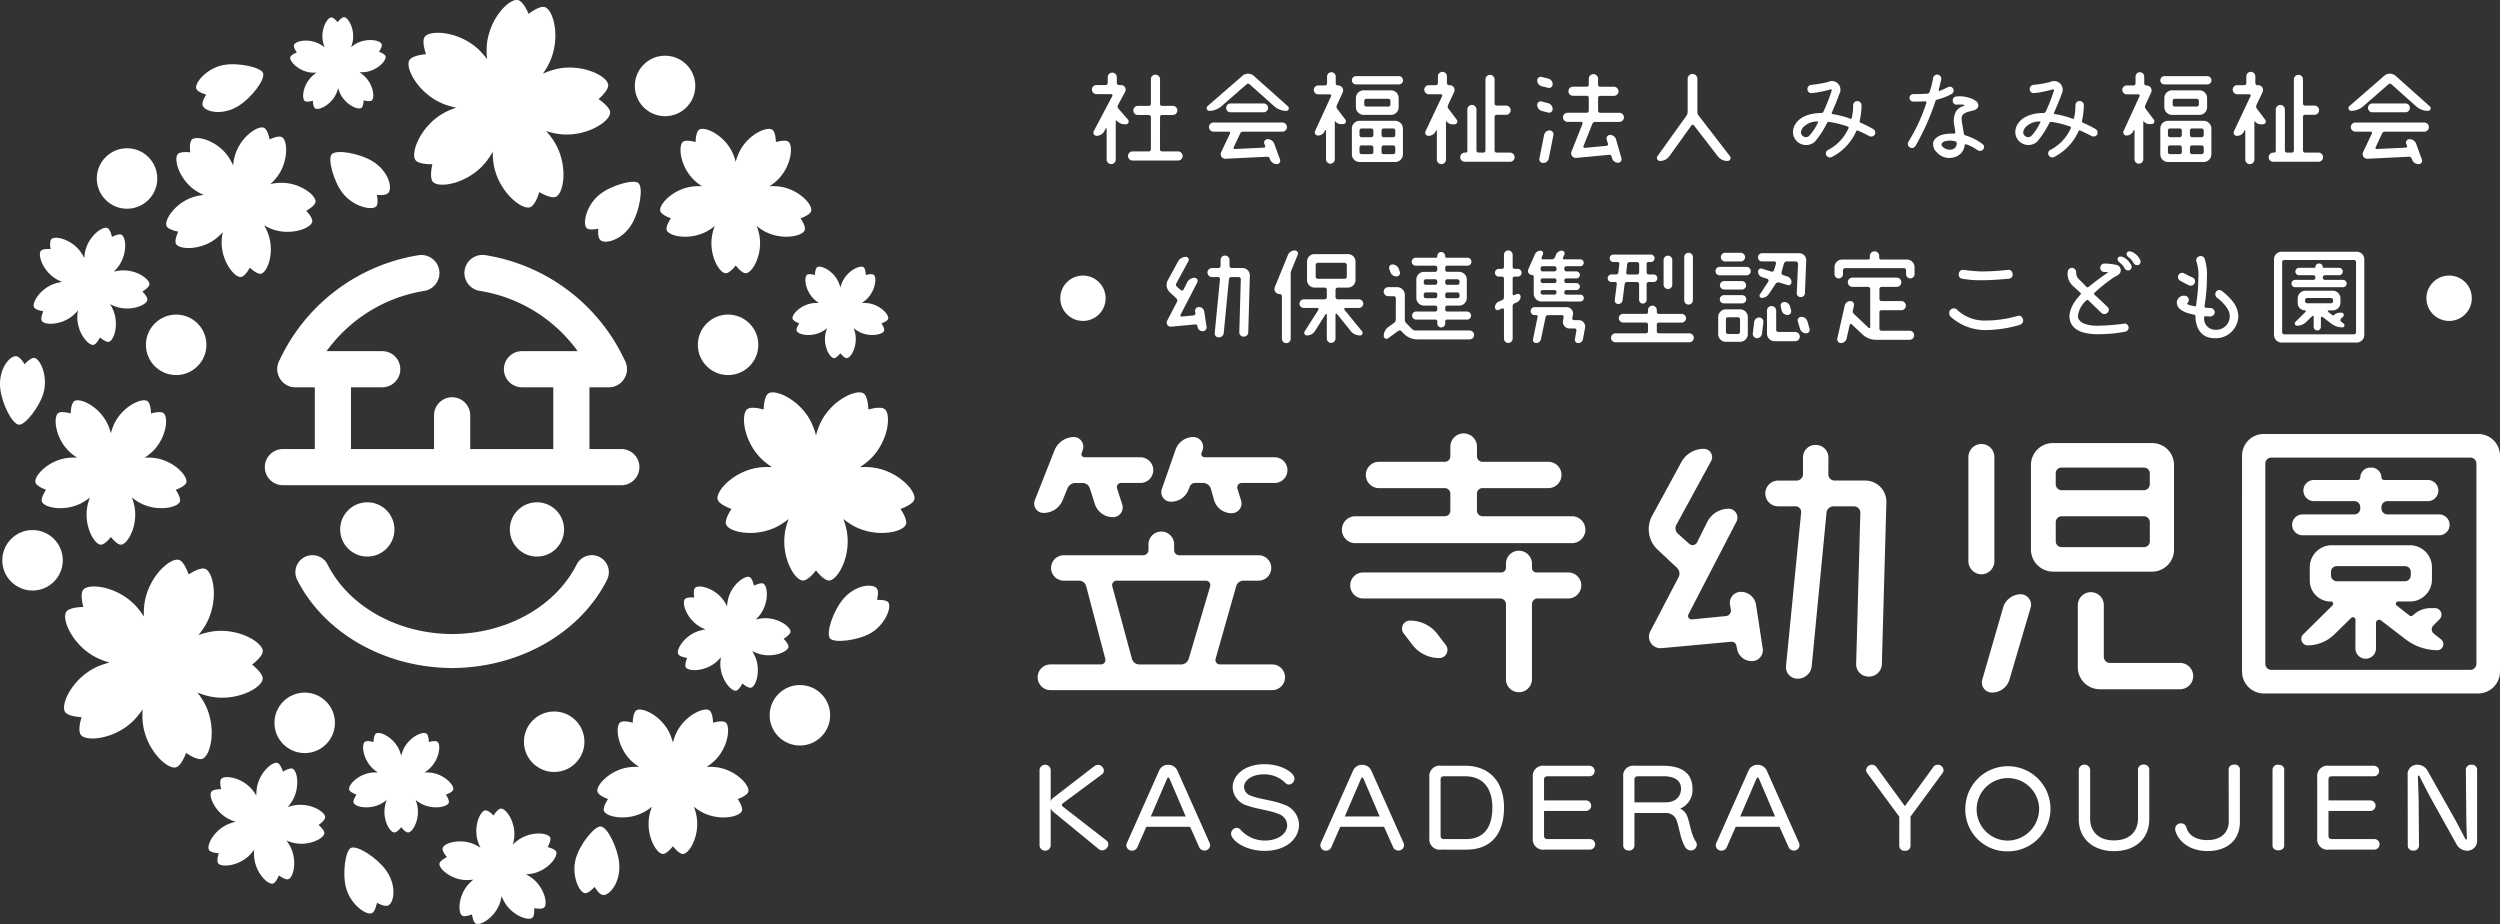
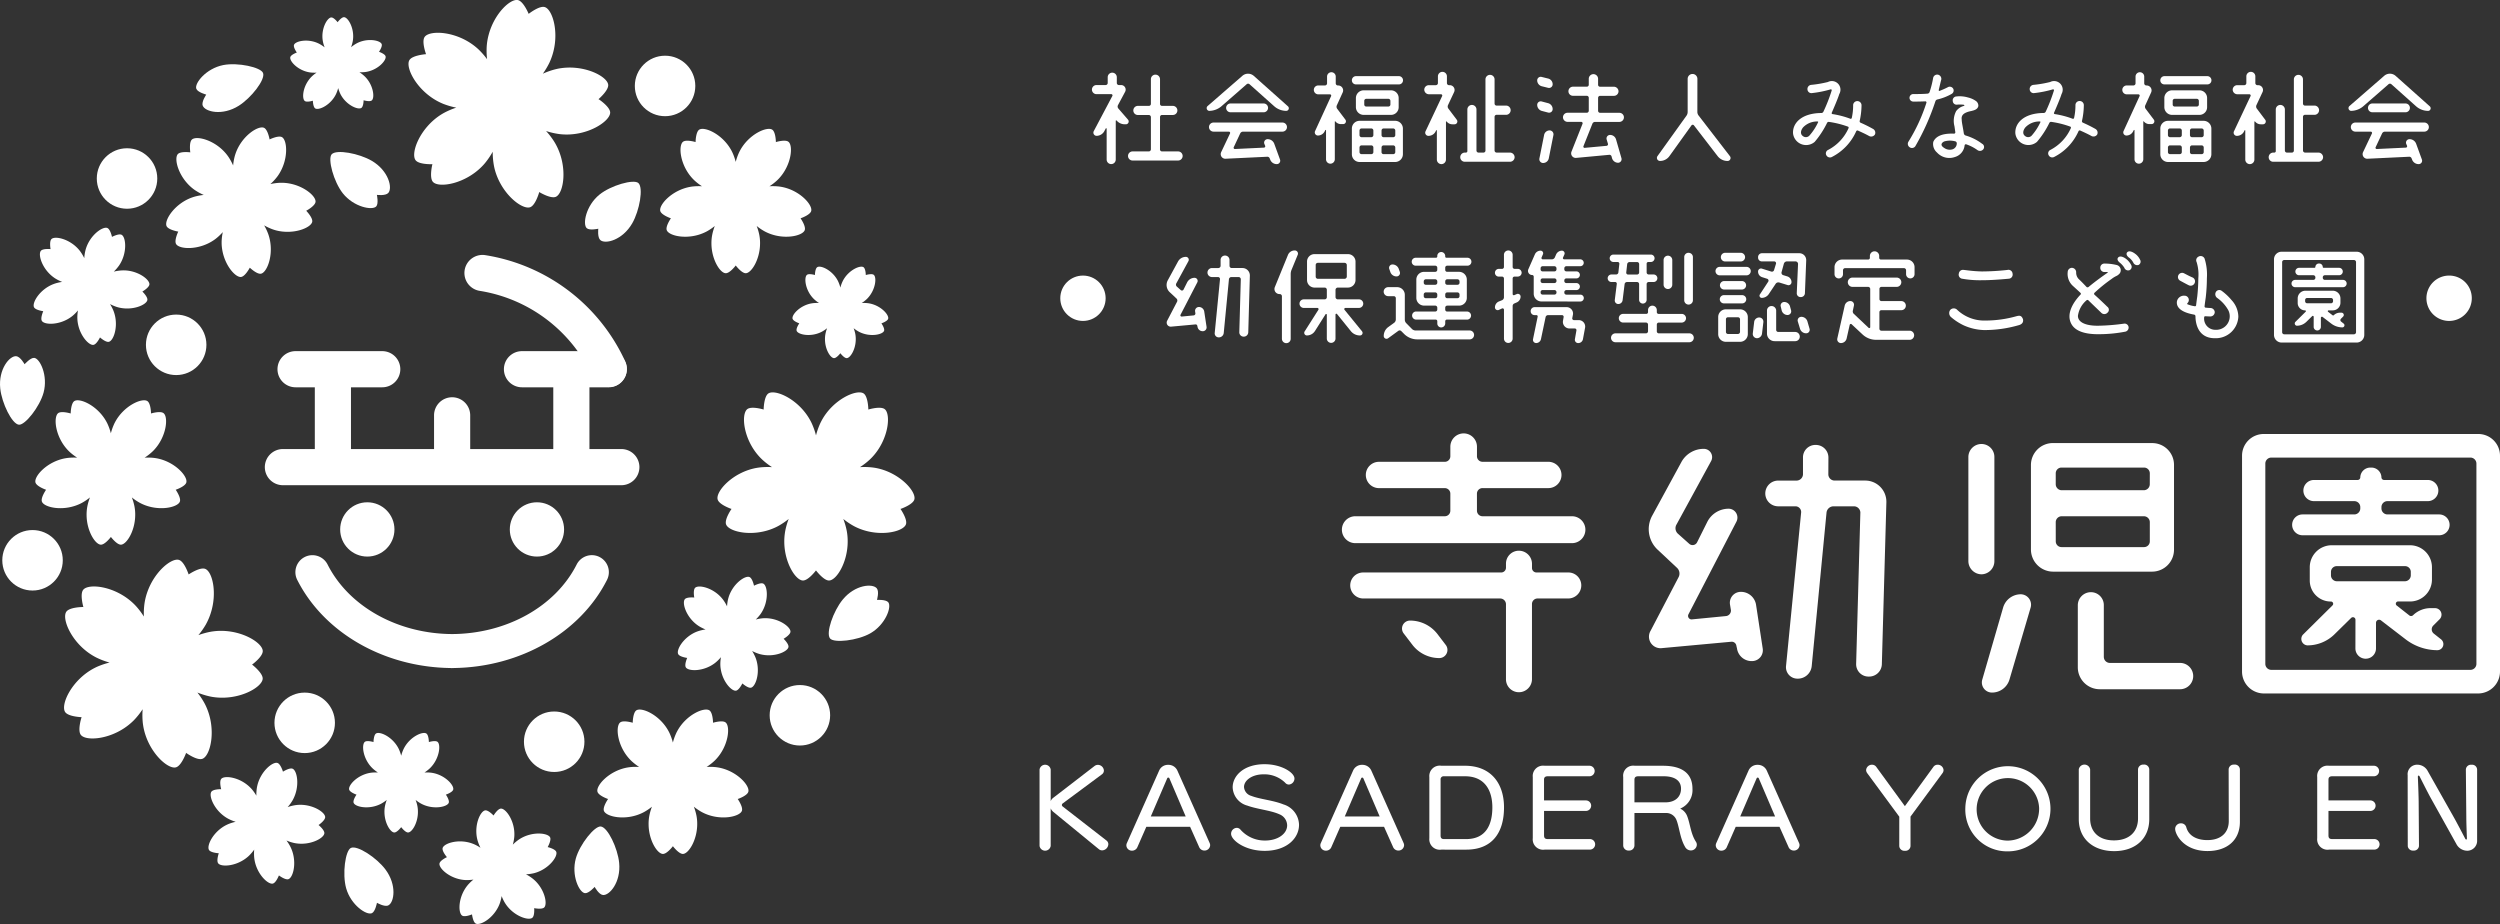
<svg xmlns="http://www.w3.org/2000/svg" width="497.844" height="184" viewBox="0 0 497.844 184">
  <rect x="0" y="0" width="497.844" height="184" fill="#333333" stroke="none" />
  <defs>
    <style>
      .cls-1 {
        fill: #fff;
      }
    </style>
  </defs>
  <g id="mv_logo" data-name="mv logo" transform="translate(-48.182 341.517)">
    <g id="グループ_2093" data-name="グループ 2093">
      <path id="パス_1740" data-name="パス 1740" class="cls-1" d="M167.56-302.763c2.291-1.855,6.811-3.122,7.738-2.311,1.052.922.248,5.483-1.216,8.029-1.929,3.353-5.357,4.206-6.347,3.343-.621-.543-.411-2.27-.411-2.27s-1.729.4-2.293-.1C164.164-296.83,164.838-300.559,167.56-302.763Z" />
      <circle id="楕円形_6307" data-name="楕円形 6307" class="cls-1" cx="6.022" cy="6.022" r="6.022" transform="translate(174.599 -330.424)" />
-       <circle id="楕円形_6308" data-name="楕円形 6308" class="cls-1" cx="6.022" cy="6.022" r="6.022" transform="translate(187.147 -278.871)" />
      <path id="パス_1741" data-name="パス 1741" class="cls-1" d="M221.03-281.138c.077.01.154.022.231.035,2.345.41,4.018,2.312,3.784,3.07-.144.462-1.14.836-1.318.9l-.03-.01c.106.156.692,1.045.537,1.5-.255.751-2.727,1.306-4.866.259-.067-.033-.135-.068-.205-.106a6.869,6.869,0,0,1-.99-.672,6.878,6.878,0,0,1,.332,1.153c.015.077.027.153.038.23a5.683,5.683,0,0,1,.053.874c-.023,2.01-1.106,3.7-1.8,3.706-.483.006-1.147-.825-1.268-.975-.115.15-.779.981-1.262.975-.7-.009-1.781-1.7-1.8-3.706a5.683,5.683,0,0,1,.053-.874c.01-.074.023-.15.038-.23a6.693,6.693,0,0,1,.332-1.153,6.925,6.925,0,0,1-.99.672c-.071.038-.139.073-.205.106-2.14,1.047-4.611.492-4.867-.259-.154-.461.431-1.347.537-1.5l-.03.01c-.177-.064-1.173-.438-1.317-.9-.231-.758,1.438-2.66,3.784-3.07.077-.013.154-.024.23-.035a7.021,7.021,0,0,1,1.247-.036,6.91,6.91,0,0,1-.965-.747c-.058-.055-.115-.115-.164-.162-1.656-1.712-1.893-4.233-1.256-4.709.386-.288,1.412-.006,1.594.047l-.019-.025c0-.189.053-1.252.449-1.531.647-.461,2.974.546,4.088,2.652.036.065.07.134.1.206a6.943,6.943,0,0,1,.425,1.2,7.034,7.034,0,0,1,.426-1.2c.033-.072.068-.141.1-.206,1.115-2.105,3.441-3.113,4.089-2.652.394.279.443,1.342.448,1.531l-.018.025c.182-.053,1.208-.335,1.594-.047.636.476.4,3-1.256,4.709-.052.053-.106.107-.164.162a6.909,6.909,0,0,1-.965.747A7.021,7.021,0,0,1,221.03-281.138Z" />
      <path id="パス_1742" data-name="パス 1742" class="cls-1" d="M186.012-304.367c-.125.016-.245.036-.36.056-3.7.647-6.345,3.65-5.974,4.841.23.727,1.8,1.319,2.075,1.419l.047-.015c-.168.247-1.093,1.649-.847,2.371.4,1.186,4.3,2.062,7.681.409.106-.051.213-.107.324-.166a10.823,10.823,0,0,0,1.563-1.061A10.794,10.794,0,0,0,190-294.7c-.023.123-.043.243-.059.36a8.642,8.642,0,0,0-.084,1.383c.037,3.173,1.745,5.835,2.847,5.85.762.009,1.811-1.3,1.993-1.54.182.236,1.231,1.549,1.993,1.54,1.1-.015,2.81-2.677,2.847-5.85a8.642,8.642,0,0,0-.084-1.383c-.016-.117-.036-.237-.059-.36a10.789,10.789,0,0,0-.526-1.814,10.967,10.967,0,0,0,1.564,1.06c.116.059.218.115.324.166,3.378,1.653,7.278.777,7.682-.409.245-.722-.679-2.124-.848-2.371l.048.015c.281-.1,1.853-.692,2.075-1.419.371-1.2-2.27-4.2-5.975-4.841-.115-.02-.23-.04-.359-.056a11.061,11.061,0,0,0-1.968-.056,10.876,10.876,0,0,0,1.524-1.179c.091-.087.176-.172.258-.256,2.617-2.7,2.988-6.686,1.985-7.433-.611-.461-2.23-.01-2.517.074l.028-.04c-.008-.3-.084-1.977-.706-2.421-1.024-.722-4.695.861-6.455,4.184-.055.1-.11.213-.164.326a11.079,11.079,0,0,0-.671,1.889,10.991,10.991,0,0,0-.67-1.889c-.055-.116-.109-.222-.164-.326-1.761-3.323-5.433-4.906-6.455-4.184-.623.441-.7,2.119-.707,2.421l.029.04c-.287-.084-1.906-.53-2.517-.074-1,.75-.632,4.726,1.985,7.433.081.084.167.169.258.256a10.875,10.875,0,0,0,1.524,1.179A10.98,10.98,0,0,0,186.012-304.367Z" />
      <path id="パス_1743" data-name="パス 1743" class="cls-1" d="M222-248.418c.161.022.318.046.469.071,4.829.845,8.27,4.759,7.787,6.318-.295.949-2.344,1.72-2.711,1.851l-.062-.02c.22.321,1.425,2.149,1.106,3.09-.526,1.547-5.611,2.689-10.014.535-.137-.068-.278-.141-.42-.218a14.23,14.23,0,0,1-2.04-1.383,14.008,14.008,0,0,1,.685,2.366c.03.16.055.316.077.468a11.388,11.388,0,0,1,.11,1.8c-.049,4.137-2.275,7.608-3.712,7.625-.993.013-2.359-1.7-2.6-2.007-.237.309-1.6,2.02-2.6,2.007-1.435-.02-3.663-3.488-3.712-7.625a11.514,11.514,0,0,1,.116-1.8c.02-.152.046-.308.076-.468a14.193,14.193,0,0,1,.684-2.366,14.02,14.02,0,0,1-2.038,1.383c-.143.077-.284.149-.421.218-4.4,2.154-9.488,1.012-10.014-.535-.319-.941.887-2.767,1.106-3.09l-.061.02c-.368-.131-2.421-.9-2.711-1.851-.485-1.559,2.958-5.473,7.786-6.318.151-.025.308-.049.469-.071a14.367,14.367,0,0,1,2.565-.074,14.085,14.085,0,0,1-1.986-1.538c-.116-.115-.231-.223-.337-.333-3.41-3.521-3.9-8.711-2.587-9.688.8-.6,2.907-.014,3.281.1l-.038-.052c.011-.39.115-2.578.922-3.15,1.335-.942,6.12,1.122,8.414,5.453.073.136.143.277.214.424a14.345,14.345,0,0,1,.875,2.463,14.256,14.256,0,0,1,.874-2.463q.106-.221.214-.424c2.295-4.331,7.08-6.395,8.414-5.453.807.576.911,2.766.922,3.15l-.038.052c.374-.116,2.485-.692,3.282-.1,1.307.977.822,6.167-2.587,9.688-.107.11-.219.222-.338.333a14.01,14.01,0,0,1-1.986,1.538A14.325,14.325,0,0,1,222-248.418Z" />
      <path id="パス_1744" data-name="パス 1744" class="cls-1" d="M136.445-320.837q-.239-.1-.461-.2c-4.7-2.148-7.176-7.059-6.266-8.522.553-.891,2.85-1.131,3.259-1.168l.058.037c-.138-.386-.882-2.573-.305-3.449.948-1.438,6.443-1.25,10.362,2.121q.185.159.374.334a14.857,14.857,0,0,1,1.711,1.954,14.922,14.922,0,0,1-.068-2.6c.012-.171.028-.337.046-.5a12.082,12.082,0,0,1,.367-1.865c1.152-4.209,4.348-7.157,5.818-6.8,1.018.251,1.96,2.361,2.118,2.739.325-.251,2.175-1.634,3.186-1.356,1.46.4,2.81,4.537,1.758,8.772a12.331,12.331,0,0,1-.59,1.806c-.063.149-.131.3-.2.461a15.147,15.147,0,0,1-1.329,2.233,14.66,14.66,0,0,1,2.448-.868c.167-.042.33-.079.489-.116,5.071-1.027,9.953,1.5,10.079,3.212.075,1.045-1.643,2.59-1.952,2.86h.068c.339.23,2.226,1.563,2.274,2.61.079,1.721-4.477,4.8-9.63,4.375-.162-.013-.326-.03-.5-.052a15.059,15.059,0,0,1-2.636-.607,14.931,14.931,0,0,1,1.614,2.1c.091.145.176.289.255.429,2.543,4.5,1.657,9.928.061,10.579-.971.394-2.971-.761-3.323-.973l.025.064c-.116.394-.8,2.6-1.78,2.97-1.614.606-5.948-2.776-7.138-7.807-.036-.157-.071-.321-.1-.49a14.957,14.957,0,0,1-.238-2.746,15.075,15.075,0,0,1-1.549,2.28c-.115.133-.221.257-.331.377-3.495,3.8-8.93,4.643-10.041,3.325-.675-.8-.195-3.06-.1-3.458l.053-.043c-.411.012-2.721.043-3.374-.775-1.076-1.346.807-6.515,5.219-9.2q.207-.126.434-.251a14.923,14.923,0,0,1,2.435-1.037A15.094,15.094,0,0,1,136.445-320.837Z" />
      <path id="パス_1745" data-name="パス 1745" class="cls-1" d="M67.47-210.525c-.155-.076-.3-.154-.444-.231-4.532-2.488-6.637-7.567-5.623-8.961.618-.846,2.927-.922,3.337-.922l.056.042c-.116-.4-.692-2.632-.051-3.458,1.051-1.365,6.517-.773,10.178,2.881.115.114.231.234.346.361a14.894,14.894,0,0,1,1.564,2.075,14.921,14.921,0,0,1,.122-2.6c.026-.169.053-.334.083-.493a12.014,12.014,0,0,1,.5-1.833c1.457-4.113,4.862-6.818,6.3-6.348,1,.326,1.777,2.5,1.91,2.889.345-.231,2.289-1.47,3.277-1.118,1.427.508,2.469,4.726,1.107,8.875a12.108,12.108,0,0,1-.721,1.758c-.074.144-.152.291-.231.442a14.79,14.79,0,0,1-1.49,2.127,14.982,14.982,0,0,1,2.506-.684c.17-.03.335-.054.495-.074,5.13-.651,9.818,2.221,9.815,3.943,0,1.049-1.828,2.464-2.156,2.71h.068c.321.256,2.106,1.723,2.075,2.767-.05,1.729-4.82,4.456-9.927,3.655-.16-.025-.324-.054-.494-.089a15,15,0,0,1-2.584-.8,15.04,15.04,0,0,1,1.458,2.212c.08.152.154.3.223.448,2.2,4.677.922,10.029-.718,10.553-1,.323-2.907-.977-3.243-1.213l.021.065c-.144.385-.989,2.536-1.994,2.831-1.653.485-5.728-3.207-6.543-8.312q-.039-.24-.069-.5a15.126,15.126,0,0,1-.034-2.758,15.188,15.188,0,0,1-1.712,2.162q-.182.185-.358.345c-3.766,3.543-9.247,3.974-10.258,2.579-.615-.85.031-3.067.152-3.458l.056-.04c-.41-.018-2.717-.157-3.309-1.022-.973-1.421,1.279-6.436,5.879-8.79q.216-.111.45-.219A15.1,15.1,0,0,1,70-209.578,14.95,14.95,0,0,1,67.47-210.525Z" />
      <path id="パス_1746" data-name="パス 1746" class="cls-1" d="M86.827-302.327c-.116.035-.231.073-.346.115-3.551,1.235-5.675,4.623-5.117,5.745.346.682,1.989,1.013,2.283,1.066l.043-.022c-.126.27-.813,1.8-.455,2.476.589,1.107,4.58,1.343,7.648-.832.1-.068.192-.14.292-.217a10.863,10.863,0,0,0,1.372-1.3,10.856,10.856,0,0,0-.23,1.876v.364a8.693,8.693,0,0,0,.138,1.375c.548,3.126,2.663,5.477,3.752,5.315.754-.115,1.577-1.577,1.72-1.844.218.2,1.464,1.33,2.214,1.2,1.085-.191,2.344-3.093,1.869-6.231a8.789,8.789,0,0,0-.305-1.348c-.035-.115-.073-.23-.115-.345a10.821,10.821,0,0,0-.807-1.707,10.745,10.745,0,0,0,1.714.8c.116.041.231.078.346.115,3.6,1.087,7.309-.406,7.517-1.641.125-.752-1.014-1.987-1.22-2.2l.05.007c.261-.144,1.718-.981,1.824-1.736.173-1.242-2.917-3.779-6.676-3.822h-.364a10.983,10.983,0,0,0-1.952.26,10.759,10.759,0,0,0,1.314-1.41c.077-.1.147-.2.215-.293,2.146-3.088,1.873-7.077.762-7.657-.677-.345-2.2.346-2.473.479l.022-.044c-.056-.294-.4-1.938-1.087-2.272-1.126-.549-4.5,1.606-5.7,5.169-.038.115-.075.23-.11.345a11.009,11.009,0,0,0-.358,1.973,11.07,11.07,0,0,0-.966-1.757c-.072-.1-.143-.2-.215-.295-2.272-3-6.15-3.968-7.044-3.09-.544.534-.346,2.2-.31,2.5l.036.034c-.3-.037-1.967-.216-2.5.332-.869.9.14,4.771,3.155,7.017.1.07.194.14.3.211a10.96,10.96,0,0,0,1.693.922A10.759,10.759,0,0,0,86.827-302.327Z" />
      <path id="パス_1747" data-name="パス 1747" class="cls-1" d="M61.585-250.318c-.124.016-.244.035-.36.055-3.7.648-6.34,3.65-5.973,4.848.23.727,1.8,1.318,2.074,1.418l.048-.015c-.169.247-1.093,1.65-.849,2.372.4,1.186,4.305,2.062,7.683.409.105-.051.213-.108.323-.167a10.753,10.753,0,0,0,1.564-1.061,10.809,10.809,0,0,0-.526,1.816c-.022.123-.042.242-.059.359a8.887,8.887,0,0,0-.084,1.383c.038,3.174,1.746,5.835,2.848,5.85.762.009,1.81-1.3,1.993-1.54.183.237,1.23,1.549,1.993,1.54,1.1-.015,2.811-2.676,2.847-5.85a8.65,8.65,0,0,0-.084-1.383c-.016-.117-.035-.236-.058-.359a10.809,10.809,0,0,0-.526-1.816A10.753,10.753,0,0,0,76-241.4c.115.059.218.115.324.167,3.377,1.653,7.278.777,7.681-.409.246-.722-.68-2.125-.848-2.372l.047.015c.282-.1,1.855-.691,2.075-1.418.371-1.2-2.271-4.2-5.974-4.848-.116-.02-.236-.039-.36-.055a11.048,11.048,0,0,0-1.967-.056,10.858,10.858,0,0,0,1.522-1.179c.092-.087.178-.172.26-.256,2.615-2.7,2.987-6.686,1.983-7.434-.611-.461-2.23-.009-2.516.075l.029-.04c-.008-.3-.085-1.977-.708-2.421-1.023-.723-4.695.861-6.455,4.184-.055.1-.115.212-.164.325a11,11,0,0,0-.67,1.89,11.008,11.008,0,0,0-.672-1.89c-.053-.115-.109-.221-.164-.325-1.76-3.323-5.431-4.907-6.455-4.184-.623.44-.7,2.119-.708,2.421l.03.04c-.287-.084-1.906-.53-2.517-.075-1,.75-.632,4.726,1.983,7.434.083.083.169.169.26.256a10.854,10.854,0,0,0,1.533,1.175A10.957,10.957,0,0,0,61.585-250.318Z" />
      <path id="パス_1748" data-name="パス 1748" class="cls-1" d="M122.086-187.641c-.086.011-.169.024-.248.038-2.553.447-4.374,2.516-4.119,3.343.157.5,1.241.909,1.434.978l.033-.01c-.116.17-.753,1.136-.585,1.634.278.819,2.967,1.423,5.3.283.072-.036.147-.074.222-.115a7.575,7.575,0,0,0,1.079-.731,7.263,7.263,0,0,0-.362,1.25c-.016.086-.03.169-.041.248a5.933,5.933,0,0,0-.058.951c.025,2.19,1.2,4.022,1.96,4.035.525.007,1.247-.9,1.373-1.061.126.163.849,1.068,1.373,1.061.76-.011,1.938-1.845,1.96-4.035a6.05,6.05,0,0,0-.058-.951c-.011-.079-.025-.162-.04-.248a7.54,7.54,0,0,0-.362-1.25,7.51,7.51,0,0,0,1.078.731c.076.041.15.079.222.115,2.329,1.14,5.018.536,5.3-.283.169-.5-.468-1.464-.585-1.634l.032.01c.194-.069,1.279-.476,1.434-.978.256-.825-1.565-2.894-4.118-3.343-.08-.014-.163-.027-.248-.038a7.483,7.483,0,0,0-1.355-.039,7.57,7.57,0,0,0,1.05-.813c.062-.06.115-.115.177-.176,1.8-1.863,2.06-4.611,1.368-5.124-.42-.315-1.537-.007-1.734.051l.019-.028c-.006-.205-.059-1.362-.487-1.666-.706-.5-3.236.594-4.45,2.882-.038.072-.076.146-.115.231a7.563,7.563,0,0,0-.461,1.3,7.678,7.678,0,0,0-.461-1.3c-.037-.079-.075-.154-.115-.231-1.214-2.29-3.744-3.382-4.45-2.882-.428.3-.482,1.461-.487,1.666l.019.028c-.2-.058-1.313-.366-1.734-.051-.692.517-.435,3.261,1.368,5.124.056.057.115.115.178.176a7.5,7.5,0,0,0,1.049.813A7.487,7.487,0,0,0,122.086-187.641Z" />
      <path id="パス_1749" data-name="パス 1749" class="cls-1" d="M120.743-326.371c.058.054.115.108.166.161,1.67,1.7,1.927,4.218,1.294,4.7-.383.291-1.412.017-1.594-.035l-.018-.025c0,.189-.044,1.253-.436,1.535-.645.461-2.978-.522-4.111-2.618-.035-.065-.071-.134-.1-.205a6.7,6.7,0,0,1-.416-1.123,6.92,6.92,0,0,1-.4,1.13c-.034.071-.067.141-.1.207a5.364,5.364,0,0,1-.461.742c-1.187,1.623-3.047,2.365-3.621,1.967-.4-.275-.453-1.338-.461-1.527-.181.055-1.205.346-1.6.06-.562-.413-.461-2.414.692-4.064a5.467,5.467,0,0,1,.551-.681c.051-.053.105-.108.163-.162a6.708,6.708,0,0,1,.938-.742,6.839,6.839,0,0,1-1.2-.03c-.078-.01-.154-.021-.23-.033-2.349-.392-4.035-2.278-3.8-3.039.139-.461,1.132-.845,1.309-.91l-.03-.01c-.108-.155-.7-1.038-.549-1.5.25-.752,2.716-1.329,4.864-.3.067.032.136.067.2.1a6.908,6.908,0,0,1,1.038.691,6.767,6.767,0,0,1-.346-1.169c-.015-.078-.028-.153-.039-.23-.354-2.356.922-4.545,1.712-4.562.483-.011,1.153.816,1.268.964v-.031c.116-.151.771-.988,1.254-.985.795,0,2.1,2.171,1.788,4.533-.009.074-.021.15-.035.231a7,7,0,0,1-.346,1.222,6.977,6.977,0,0,1,1.037-.728c.069-.037.137-.073.2-.107,2.13-1.065,4.611-.53,4.868.219.159.461-.42,1.35-.525,1.507l-.03.01c.179.062,1.178.429,1.325.889.241.756-1.416,2.67-3.759,3.1-.074.014-.149.026-.231.037a6.9,6.9,0,0,1-1.219.048A6.845,6.845,0,0,1,120.743-326.371Z" />
      <circle id="楕円形_6309" data-name="楕円形 6309" class="cls-1" cx="6.022" cy="6.022" r="6.022" transform="translate(152.52 -199.831)" />
      <path id="パス_1750" data-name="パス 1750" class="cls-1" d="M117.111-164.643c-.793-2.839-.165-7.492.946-8.019,1.268-.6,5.133,1.945,6.89,4.3,2.314,3.1,1.738,6.585.55,7.147-.746.355-2.248-.522-2.248-.522s-.323,1.745-1,2.065C121.207-159.175,118.056-161.269,117.111-164.643Z" />
      <path id="パス_1751" data-name="パス 1751" class="cls-1" d="M154.21-166.59c.077.06.149.115.22.179,2.237,1.894,2.834,4.956,2.113,5.612-.438.4-1.729.18-1.96.137l-.025-.029c.016.231.086,1.54-.362,1.93-.739.64-3.708-.307-5.331-2.748q-.077-.114-.153-.24a8.439,8.439,0,0,1-.635-1.329,8.25,8.25,0,0,1-.36,1.428c-.033.093-.067.181-.1.266a6.817,6.817,0,0,1-.486.961c-1.268,2.121-3.471,3.24-4.218,2.817-.517-.294-.705-1.59-.735-1.821-.217.087-1.439.559-1.947.252-.736-.444-.838-2.907.385-5.058a6.968,6.968,0,0,1,.6-.894c.058-.073.115-.145.181-.219a8.479,8.479,0,0,1,1.069-1.015,8.507,8.507,0,0,1-1.47.1c-.1,0-.192-.008-.284-.015-2.923-.216-5.2-2.341-5.008-3.3.115-.583,1.293-1.163,1.5-1.263l-.038-.008c-.15-.178-.976-1.2-.841-1.774.222-.952,3.179-1.933,5.927-.91.087.031.174.065.264.1a8.514,8.514,0,0,1,1.348.738,8.525,8.525,0,0,1-.562-1.393c-.026-.094-.05-.185-.072-.274-.692-2.848.618-5.673,1.588-5.782.592-.067,1.506.87,1.666,1.037v-.038c.123-.2.835-1.3,1.427-1.349.974-.083,2.82,2.428,2.7,5.357,0,.091-.009.186-.018.282a8.372,8.372,0,0,1-.292,1.537,8.582,8.582,0,0,1,1.2-1.008c.081-.055.161-.107.239-.154,2.492-1.543,5.586-1.165,5.994-.276.245.541-.363,1.7-.475,1.9l-.036.016c.231.056,1.492.393,1.724.94.38.9-1.438,3.432-4.265,4.221-.089.025-.18.049-.275.071a8.577,8.577,0,0,1-1.489.194A8.469,8.469,0,0,1,154.21-166.59Z" />
      <circle id="楕円形_6310" data-name="楕円形 6310" class="cls-1" cx="6.022" cy="6.022" r="6.022" transform="translate(102.837 -203.594)" />
      <circle id="楕円形_6311" data-name="楕円形 6311" class="cls-1" cx="6.022" cy="6.022" r="6.022" transform="translate(48.639 -235.964)" />
      <path id="パス_1752" data-name="パス 1752" class="cls-1" d="M72.351-287.661c.1-.006.192-.01.284-.013,2.93-.065,5.4,1.829,5.3,2.8-.062.592-1.175,1.282-1.375,1.4h-.039c.167.162,1.087,1.095,1.009,1.684-.128.968-2.979,2.23-5.812,1.479q-.134-.036-.273-.078a8.576,8.576,0,0,1-1.357-.577,8.354,8.354,0,0,1,.678,1.308c.035.092.069.179.1.267a6.884,6.884,0,0,1,.274,1.037c.453,2.434-.45,4.726-1.29,4.906-.582.123-1.582-.722-1.757-.875-.1.209-.707,1.372-1.291,1.48-.844.156-2.555-1.621-3.065-4.041a6.737,6.737,0,0,1-.144-1.068c-.006-.092-.009-.186-.01-.284a8.4,8.4,0,0,1,.126-1.468,8.355,8.355,0,0,1-1.037,1.049c-.077.063-.151.121-.222.177-2.332,1.776-5.448,1.7-5.936.852-.3-.515.2-1.729.288-1.942l-.033.019c-.231-.034-1.523-.247-1.806-.77-.462-.859,1.1-3.555,3.832-4.611.087-.033.175-.066.268-.1a8.451,8.451,0,0,1,1.5-.345,8.42,8.42,0,0,1-1.343-.671c-.083-.052-.161-.1-.237-.157-2.409-1.668-3.3-4.656-2.644-5.382.4-.441,1.7-.346,1.935-.325l-.029-.026c-.038-.231-.231-1.524.175-1.96.673-.709,3.72-.054,5.571,2.22.058.07.115.145.174.224a8.5,8.5,0,0,1,.8,1.343,8.586,8.586,0,0,1,.231-1.547c.023-.1.048-.186.075-.274.842-2.807,3.409-4.576,4.3-4.178.543.241.856,1.513.909,1.741l-.018.034c.208-.107,1.378-.691,1.914-.438.882.421,1.2,3.522-.39,5.985-.049.077-.1.154-.159.23a8.494,8.494,0,0,1-.985,1.133A8.567,8.567,0,0,1,72.351-287.661Z" />
      <path id="パス_1753" data-name="パス 1753" class="cls-1" d="M56.864-263.348c-.77,2.845-3.688,6.52-4.915,6.407-1.393-.132-3.414-4.3-3.72-7.219-.4-3.848,1.876-6.549,3.186-6.424.822.075,1.664,1.6,1.664,1.6s1.171-1.334,1.916-1.267C56.141-270.141,57.779-266.731,56.864-263.348Z" />
      <circle id="楕円形_6312" data-name="楕円形 6312" class="cls-1" cx="6.022" cy="6.022" r="6.022" transform="translate(77.243 -278.871)" />
      <path id="パス_1754" data-name="パス 1754" class="cls-1" d="M116.45-303.024c-1.828-2.312-3.044-6.844-2.223-7.763.935-1.037,5.485-.186,8.016,1.308,3.331,1.966,4.149,5.4,3.266,6.383-.551.615-2.274.386-2.274.386s.376,1.735-.124,2.291C122.341-299.561,118.624-300.276,116.45-303.024Z" />
      <circle id="楕円形_6313" data-name="楕円形 6313" class="cls-1" cx="6.022" cy="6.022" r="6.022" transform="translate(67.457 -311.993)" />
      <path id="パス_1755" data-name="パス 1755" class="cls-1" d="M92.647-328.561c2.893-.565,7.479.432,7.918,1.582.5,1.309-2.349,4.957-4.841,6.524-3.273,2.061-6.7,1.21-7.171-.021-.295-.772.7-2.2.7-2.2s-1.714-.461-1.979-1.16C86.869-324.913,89.208-327.888,92.647-328.561Z" />
      <path id="パス_1756" data-name="パス 1756" class="cls-1" d="M173.5-188.733c-.124.016-.244.035-.36.054-3.7.648-6.345,3.651-5.974,4.847.231.729,1.8,1.319,2.075,1.42l.047-.016c-.168.247-1.092,1.65-.847,2.371.4,1.188,4.3,2.064,7.681.411.107-.052.214-.107.324-.167a10.906,10.906,0,0,0,1.563-1.061,10.9,10.9,0,0,0-.524,1.814c-.023.123-.043.243-.059.36a8.648,8.648,0,0,0-.084,1.383c.037,3.174,1.745,5.835,2.847,5.85.762.009,1.811-1.3,1.993-1.54.182.236,1.231,1.549,1.993,1.54,1.1-.015,2.81-2.676,2.847-5.85a8.652,8.652,0,0,0-.084-1.383c-.016-.117-.036-.237-.059-.36a10.692,10.692,0,0,0-.525-1.814,10.915,10.915,0,0,0,1.564,1.061c.115.06.218.115.324.167,3.377,1.653,7.278.777,7.681-.411.246-.721-.679-2.124-.847-2.371l.047.016c.281-.1,1.854-.691,2.075-1.42.371-1.2-2.27-4.2-5.974-4.847-.116-.019-.231-.038-.36-.054a10.874,10.874,0,0,0-1.968-.057,10.882,10.882,0,0,0,1.524-1.18c.091-.086.177-.171.258-.256,2.617-2.7,2.988-6.685,1.985-7.432-.611-.461-2.23-.01-2.517.074l.029-.04c-.008-.3-.084-1.977-.707-2.421-1.023-.723-4.7.862-6.455,4.184-.055.1-.115.212-.164.325a11.021,11.021,0,0,0-.67,1.889,11.11,11.11,0,0,0-.671-1.889c-.054-.115-.108-.221-.164-.325-1.761-3.322-5.432-4.907-6.455-4.184-.622.44-.7,2.119-.708,2.421l.03.04c-.287-.084-1.906-.53-2.517-.074-1,.75-.632,4.726,1.985,7.432.082.085.167.17.258.256a10.882,10.882,0,0,0,1.524,1.18A10.89,10.89,0,0,0,173.5-188.733Z" />
      <circle id="楕円形_6314" data-name="楕円形 6314" class="cls-1" cx="6.022" cy="6.022" r="6.022" transform="translate(201.45 -205.1)" />
      <path id="パス_1757" data-name="パス 1757" class="cls-1" d="M200.155-218.4c.1-.007.187-.01.276-.012,2.851-.065,5.259,1.778,5.16,2.723-.061.577-1.143,1.247-1.338,1.364h-.037c.161.159,1.057,1.066.981,1.639-.126.943-2.9,2.17-5.655,1.439-.087-.022-.176-.047-.266-.077a8.275,8.275,0,0,1-1.32-.557,8.142,8.142,0,0,1,.659,1.267c.035.089.067.175.1.26a6.681,6.681,0,0,1,.266,1.013c.441,2.366-.438,4.6-1.255,4.773-.566.115-1.54-.7-1.711-.852-.1.2-.691,1.335-1.255,1.44-.822.152-2.486-1.576-2.982-3.932a6.7,6.7,0,0,1-.142-1.037c0-.09-.008-.181-.009-.277a8.246,8.246,0,0,1,.124-1.428,8.164,8.164,0,0,1-1.008,1.02c-.072.061-.144.115-.215.173-2.269,1.729-5.3,1.652-5.776.829-.29-.5.192-1.681.281-1.889l-.034.018c-.223-.033-1.481-.241-1.756-.749-.453-.836,1.068-3.458,3.729-4.489.083-.032.169-.063.259-.093a8.346,8.346,0,0,1,1.456-.333,8.341,8.341,0,0,1-1.307-.652c-.081-.051-.157-.1-.231-.153-2.346-1.624-3.21-4.531-2.574-5.237.388-.43,1.659-.337,1.884-.317l-.028-.026c-.037-.223-.231-1.483.169-1.9.656-.691,3.621-.053,5.418,2.16.057.07.115.141.171.218a8.4,8.4,0,0,1,.778,1.306,8.241,8.241,0,0,1,.22-1.5c.023-.092.048-.181.074-.266.819-2.732,3.317-4.453,4.185-4.067.528.23.832,1.473.883,1.694l-.015.034c.2-.1,1.339-.676,1.861-.427.858.411,1.168,3.427-.379,5.824-.048.074-.1.151-.154.23a8.2,8.2,0,0,1-.96,1.1A8.292,8.292,0,0,1,200.155-218.4Z" />
      <path id="パス_1758" data-name="パス 1758" class="cls-1" d="M221.488-215.394c-2.563,1.457-7.229,1.971-8.01,1.02-.888-1.081.648-5.45,2.507-7.723,2.448-3,5.97-3.278,6.8-2.26.524.637.035,2.3.035,2.3s1.772-.107,2.247.471C225.8-220.691,224.533-217.125,221.488-215.394Z" />
      <path id="パス_1759" data-name="パス 1759" class="cls-1" d="M162.851-170.564c.792-2.839,3.738-6.492,4.964-6.37,1.392.142,3.382,4.324,3.665,7.247.375,3.85-1.924,6.533-3.227,6.4-.822-.082-1.652-1.614-1.652-1.614s-1.18,1.325-1.924,1.249C163.523-163.765,161.912-167.188,162.851-170.564Z" />
      <path id="パス_1760" data-name="パス 1760" class="cls-1" d="M93.621-177.4c-.093.041-.181.081-.266.121-2.71,1.306-4.089,4.193-3.543,5.033.333.512,1.673.624,1.911.64l.033-.022c-.077.23-.482,1.508-.136,2.01.569.825,3.763.65,6-1.359.07-.062.14-.129.212-.2a8.642,8.642,0,0,0,.973-1.153,8.568,8.568,0,0,0-.008,1.511c.009.1.019.2.032.29a7,7,0,0,0,.23,1.081c.721,2.434,2.616,4.111,3.468,3.882.589-.158,1.108-1.4,1.2-1.62.192.143,1.284.923,1.87.752.845-.252,1.58-2.673.922-5.125a7.052,7.052,0,0,0-.366-1.037c-.038-.087-.079-.174-.124-.264a8.626,8.626,0,0,0-.8-1.283,8.56,8.56,0,0,0,1.435.476c.1.022.193.041.286.058,2.96.537,5.773-.988,5.825-1.989.031-.61-.987-1.488-1.17-1.64h.04c.195-.139,1.276-.937,1.292-1.547.024-1-2.662-2.737-5.656-2.429q-.139.015-.288.036a8.711,8.711,0,0,0-1.527.385,8.68,8.68,0,0,0,.915-1.24c.052-.085.1-.171.144-.254,1.425-2.651.844-5.794-.092-6.154-.57-.218-1.719.479-1.922.607l.014-.038c-.071-.231-.5-1.5-1.072-1.706-.945-.334-3.426,1.686-4.057,4.628-.02.092-.038.186-.056.285a8.945,8.945,0,0,0-.105,1.6,8.688,8.688,0,0,0-.922-1.308c-.067-.076-.132-.147-.2-.215-2.075-2.174-5.25-2.594-5.878-1.815-.384.475-.078,1.784-.019,2.015l.031.024c-.238,0-1.582.008-1.959.493-.609.8.545,3.779,3.146,5.289.082.047.168.094.256.141a8.671,8.671,0,0,0,1.43.576A8.76,8.76,0,0,0,93.621-177.4Z" />
      <g id="グループ_2092" data-name="グループ 2092">
        <path id="長方形_614" data-name="長方形 614" class="cls-1" d="M138.217-262.407h0a3.6,3.6,0,0,1,3.6,3.6v9.6a3.6,3.6,0,0,1-3.6,3.6h0a3.6,3.6,0,0,1-3.6-3.6v-9.6A3.6,3.6,0,0,1,138.217-262.407Z" />
        <path id="長方形_615" data-name="長方形 615" class="cls-1" d="M175.513-248.494h0a3.6,3.6,0,0,1-3.6,3.6H104.52a3.6,3.6,0,0,1-3.6-3.6h0a3.6,3.6,0,0,1,3.6-3.6h67.395A3.6,3.6,0,0,1,175.513-248.494Z" />
        <g id="グループ_2087" data-name="グループ 2087">
          <path id="長方形_616" data-name="長方形 616" class="cls-1" d="M114.474-270.99h0a3.6,3.6,0,0,1,3.6,3.6v17.266a3.6,3.6,0,0,1-3.6,3.6h0a3.6,3.6,0,0,1-3.6-3.6v-17.266A3.6,3.6,0,0,1,114.474-270.99Z" />
          <path id="長方形_617" data-name="長方形 617" class="cls-1" d="M161.961-270.99h0a3.6,3.6,0,0,1,3.6,3.6v17.266a3.6,3.6,0,0,1-3.6,3.6h0a3.6,3.6,0,0,1-3.6-3.6v-17.266A3.6,3.6,0,0,1,161.961-270.99Z" />
        </g>
        <g id="グループ_2090" data-name="グループ 2090">
          <path id="長方形_618" data-name="長方形 618" class="cls-1" d="M127.9-267.991h0a3.6,3.6,0,0,1-3.6,3.6H107.04a3.6,3.6,0,0,1-3.6-3.6h0a3.6,3.6,0,0,1,3.6-3.6h17.266A3.6,3.6,0,0,1,127.9-267.991Z" />
          <g id="グループ_2088" data-name="グループ 2088">
-             <path id="パス_1761" data-name="パス 1761" class="cls-1" d="M107.012-264.44a3.6,3.6,0,0,1-3.6-3.606,3.611,3.611,0,0,1,.328-1.5,37.03,37.03,0,0,1,27.82-21.152,3.6,3.6,0,0,1,4.091,3.028,3.6,3.6,0,0,1-2.952,4.078,29.843,29.843,0,0,0-22.418,17.053A3.6,3.6,0,0,1,107.012-264.44Z" />
+             <path id="パス_1761" data-name="パス 1761" class="cls-1" d="M107.012-264.44A3.6,3.6,0,0,1,107.012-264.44Z" />
          </g>
          <g id="グループ_2089" data-name="グループ 2089">
            <path id="長方形_619" data-name="長方形 619" class="cls-1" d="M172.995-267.991h0a3.6,3.6,0,0,1-3.6,3.6H152.13a3.6,3.6,0,0,1-3.6-3.6h0a3.6,3.6,0,0,1,3.6-3.6H169.4A3.6,3.6,0,0,1,172.995-267.991Z" />
            <path id="パス_1762" data-name="パス 1762" class="cls-1" d="M169.423-264.44a3.6,3.6,0,0,1-3.272-2.1,29.845,29.845,0,0,0-22.418-17.053,3.6,3.6,0,0,1-3.028-4.09,3.6,3.6,0,0,1,4.091-3.028l.076.012a37.027,37.027,0,0,1,27.818,21.152,3.6,3.6,0,0,1-1.768,4.774,3.609,3.609,0,0,1-1.5.329Z" />
          </g>
        </g>
        <g id="グループ_2091" data-name="グループ 2091">
          <circle id="楕円形_6315" data-name="楕円形 6315" class="cls-1" cx="5.405" cy="5.405" r="5.405" transform="translate(149.703 -241.492)" />
          <circle id="楕円形_6316" data-name="楕円形 6316" class="cls-1" cx="5.405" cy="5.405" r="5.405" transform="translate(115.922 -241.492)" />
        </g>
        <path id="パス_1763" data-name="パス 1763" class="cls-1" d="M167.568-230.6a3.388,3.388,0,0,0-4.551,1.5h0c-4.229,8.368-13.947,13.787-24.8,13.848-10.849-.061-20.57-5.48-24.8-13.848a3.387,3.387,0,0,0-4.551-1.495,3.386,3.386,0,0,0-1.495,4.55h0c5.322,10.532,17.252,17.375,30.492,17.556.057,0,.115.017.17.017s.122,0,.183-.006.123.006.185.006.115-.014.17-.017c13.24-.181,25.169-7.024,30.492-17.556a3.386,3.386,0,0,0-1.491-4.551Z" />
      </g>
    </g>
    <g id="グループ_2102" data-name="グループ 2102">
      <g id="グループ_2095" data-name="グループ 2095">
        <g id="グループ_2094" data-name="グループ 2094">
          <path id="パス_1764" data-name="パス 1764" class="cls-1" d="M270.81-320.576a.61.61,0,0,0,.085.675l1.918,2.213a.56.56,0,0,1-.062.788.556.556,0,0,1-.359.134h-.231a2.1,2.1,0,0,1-1.623-.758c-.042-.043-.168,0-.168.063v7.721a.908.908,0,0,1-.912.9.907.907,0,0,1-.9-.9v-6.134a.1.1,0,0,0-.091-.105.1.1,0,0,0-.1.063l-.274.526a1.778,1.778,0,0,1-1.539.923.639.639,0,0,1-.637-.639.641.641,0,0,1,.067-.284l3.712-7.021a.242.242,0,0,0-.1-.328.238.238,0,0,0-.11-.029h-2.952a.907.907,0,0,1-.907-.906.907.907,0,0,1,.907-.907h1.834a.414.414,0,0,0,.4-.4v-1.159a.906.906,0,0,1,.906-.906.907.907,0,0,1,.907.906v1.159a.415.415,0,0,0,.4.4h.443a.909.909,0,0,1,.92.9.913.913,0,0,1-.113.452Zm8.369,8.791a.4.4,0,0,0,.387.421h3.219a.906.906,0,0,1,.906.906.907.907,0,0,1-.906.907H273.72a.907.907,0,0,1-.907-.907.907.907,0,0,1,.907-.906h3.227a.422.422,0,0,0,.422-.422h0v-6.408a.422.422,0,0,0-.422-.422h-2.17a.9.9,0,0,1-.907-.9v-.011a.913.913,0,0,1,.907-.906h2.17a.4.4,0,0,0,.422-.387v-4.926a.9.9,0,0,1,.9-.907h.011a.913.913,0,0,1,.906.907v4.912a.388.388,0,0,0,.373.4h2.178a.912.912,0,0,1,.906.906.9.9,0,0,1-.893.907h-2.162a.4.4,0,0,0-.4.408v.014Z" />
          <path id="パス_1765" data-name="パス 1765" class="cls-1" d="M297.031-324.725a.433.433,0,0,0-.612,0l-4.995,4.364a3.813,3.813,0,0,1-2.467.922.554.554,0,0,1-.477-.622.559.559,0,0,1,.139-.3l6.958-6.05a1.728,1.728,0,0,1,2.3.02l6.784,6.046a.519.519,0,0,1,.04.734.515.515,0,0,1-.378.173,3.645,3.645,0,0,1-2.4-.922Zm-7.188,9.423a.907.907,0,0,1-.906-.907.906.906,0,0,1,.906-.906H303.56a.907.907,0,0,1,.907.906.907.907,0,0,1-.907.907h-7.838a.634.634,0,0,0-.569.358l-1.286,2.741a.251.251,0,0,0,.114.334.265.265,0,0,0,.117.025l5.776-.274a.267.267,0,0,0,.268-.267.266.266,0,0,0-.016-.092l-.168-.4a.692.692,0,0,1,.414-.886.7.7,0,0,1,.24-.042,1.407,1.407,0,0,1,1.328.928l1.137,3.119a.674.674,0,0,1-.379.875.659.659,0,0,1-.252.047,1.382,1.382,0,0,1-1.328-.922l-.105-.252a.49.49,0,0,0-.444-.295l-8.348.4a.922.922,0,0,1-.948-.895.928.928,0,0,1,.084-.412l1.772-3.732a.257.257,0,0,0-.135-.337.267.267,0,0,0-.1-.021Zm3.415-3.857a.876.876,0,0,1-.908-.843.876.876,0,0,1,.843-.908c.022,0,.043,0,.065,0h6.534a.877.877,0,0,1,.908.844.877.877,0,0,1-.844.907c-.021,0-.043,0-.064,0Z" />
          <path id="パス_1766" data-name="パス 1766" class="cls-1" d="M314.651-324.495a.982.982,0,0,1,1,.967.977.977,0,0,1-.09.426l-1.159,2.55a.682.682,0,0,0,.062.691l1.623,2.151a.557.557,0,0,1-.086.783.564.564,0,0,1-.355.122H315.2a1.4,1.4,0,0,1-1.1-.548c-.022-.042-.106,0-.106.042v7.506a.889.889,0,0,1-.886.884.871.871,0,0,1-.864-.878v-5.762a.079.079,0,0,0-.079-.08.081.081,0,0,0-.069.038l-.106.211a1.515,1.515,0,0,1-1.369.865.626.626,0,0,1-.617-.633.621.621,0,0,1,.048-.232l3.2-6.978a.249.249,0,0,0-.116-.333.25.25,0,0,0-.114-.025h-2.321a.89.89,0,0,1-.885-.886.876.876,0,0,1,.869-.885h1.342a.422.422,0,0,0,.422-.422h0v-1.349a.864.864,0,0,1,.864-.864.864.864,0,0,1,.865.864v1.349a.422.422,0,0,0,.42.422Zm2.74-1.037a.824.824,0,0,1,.823-.822h8.537a.823.823,0,0,1,.823.822.807.807,0,0,1-.792.822h-8.568a.807.807,0,0,1-.823-.791v-.031Zm1.54,16.275a1.535,1.535,0,0,1-1.54-1.529v-5.133a1.535,1.535,0,0,1,1.53-1.539h7.093a1.549,1.549,0,0,1,1.539,1.539v5.123a1.548,1.548,0,0,1-1.539,1.539Zm-.739-12.733a1.549,1.549,0,0,1,1.539-1.54h5.461a1.529,1.529,0,0,1,1.517,1.54v1.812a1.528,1.528,0,0,1-1.517,1.539h-5.461a1.548,1.548,0,0,1-1.539-1.539Zm3.479,6.471a.424.424,0,0,0-.422-.422H319.31a.421.421,0,0,0-.4.422v.922a.415.415,0,0,0,.4.4h1.939a.418.418,0,0,0,.422-.4Zm-2.361,2.951a.42.42,0,0,0-.4.423v.922a.4.4,0,0,0,.4.4h1.939a.406.406,0,0,0,.422-.391v-.932a.424.424,0,0,0-.422-.423Zm5.355-7.735a.4.4,0,0,0,.4-.4h0v-.737a.415.415,0,0,0-.4-.4h-4.406a.4.4,0,0,0-.4.4v.739a.389.389,0,0,0,.375.4h4.432Zm.948,6.109a.418.418,0,0,0,.422-.4v-.922a.423.423,0,0,0-.422-.422H323.7a.42.42,0,0,0-.4.422v.922a.415.415,0,0,0,.4.4Zm-2.319,2.972a.4.4,0,0,0,.4.4h1.918a.407.407,0,0,0,.422-.392v-.932a.425.425,0,0,0-.422-.423H323.7a.419.419,0,0,0-.4.423Z" />
          <path id="パス_1767" data-name="パス 1767" class="cls-1" d="M336.53-320.576a.685.685,0,0,0,.084.692l1.666,2.214a.562.562,0,0,1-.1.788.552.552,0,0,1-.345.118h-.443a1.436,1.436,0,0,1-1.137-.568c-.043-.022-.127,0-.127.042v7.55a.907.907,0,0,1-.907.906.906.906,0,0,1-.906-.906v-5.776a.079.079,0,0,0-.08-.079.079.079,0,0,0-.067.036l-.085.19a1.586,1.586,0,0,1-1.434.907.632.632,0,0,1-.652-.612.627.627,0,0,1,.062-.295l3.311-7.02a.257.257,0,0,0-.135-.337.267.267,0,0,0-.1-.021h-2.421a.933.933,0,0,1-.907-.922.91.91,0,0,1,.907-.886h1.412a.419.419,0,0,0,.4-.423v-1.369a.9.9,0,0,1,.929-.864.9.9,0,0,1,.864.864v1.369a.419.419,0,0,0,.4.423h.148a.96.96,0,0,1,.977.941.965.965,0,0,1-.092.43Zm9.276,9.044a.417.417,0,0,0,.42.4h2.652a.935.935,0,0,1,.922.922.922.922,0,0,1-.922.906h-9a.9.9,0,0,1-.906-.892v-.014a.922.922,0,0,1,.906-.922h.211a.288.288,0,0,0,.3-.281v-8.3a.907.907,0,0,1,.907-.907.907.907,0,0,1,.906.907v8.184a.415.415,0,0,0,.4.4h.992a.4.4,0,0,0,.4-.4v-14.145a.907.907,0,0,1,.874-.939.908.908,0,0,1,.939.875c0,.021,0,.043,0,.064v4.786a.4.4,0,0,0,.409.4h1.971a.922.922,0,0,1,.819,1.015.921.921,0,0,1-.819.819h-1.959a.4.4,0,0,0-.421.388v.012Z" />
          <path id="パス_1768" data-name="パス 1768" class="cls-1" d="M356.469-325.878a1.172,1.172,0,0,1,.906,1.159.719.719,0,0,1-.722.716.715.715,0,0,1-.184-.025l-1.268-.314a1.217,1.217,0,0,1-.906-1.16.711.711,0,0,1,.7-.719.729.729,0,0,1,.2.027Zm.021,4.912a1.217,1.217,0,0,1,.885,1.179.711.711,0,0,1-.709.713.737.737,0,0,1-.176-.021l-1.287-.337a1.248,1.248,0,0,1-.906-1.2.7.7,0,0,1,.691-.706.708.708,0,0,1,.215.031Zm-1.011,11.91a.756.756,0,0,1-.759-.753.8.8,0,0,1,.02-.175l.928-4.637a1.126,1.126,0,0,1,1.1-.929.782.782,0,0,1,.773.791.92.92,0,0,1-.014.138l-.923,4.637a1.152,1.152,0,0,1-1.121.924Zm10.35-8.184a.569.569,0,0,0-.548.38l-1.771,4.448a.239.239,0,0,0,.118.317.232.232,0,0,0,.135.019l4.343-.4a.322.322,0,0,0,.288-.354.318.318,0,0,0-.014-.068l-.254-.842a.709.709,0,0,1,.482-.879.7.7,0,0,1,.193-.028,1.238,1.238,0,0,1,1.2.907l1.075,3.731a.715.715,0,0,1-.5.88.709.709,0,0,1-.177.026,1.27,1.27,0,0,1-1.2-.906l-.1-.379a.439.439,0,0,0-.461-.3l-6.555.61a.911.911,0,0,1-1.017-.79.91.91,0,0,1,.068-.478l2.191-5.524a.28.28,0,0,0-.16-.361.3.3,0,0,0-.094-.018h-2.741a.922.922,0,0,1-.9-.907.911.911,0,0,1,.9-.906h3.837a.407.407,0,0,0,.4-.41v-2.548a.406.406,0,0,0-.39-.421H361.4a.9.9,0,0,1-.885-.907.909.909,0,0,1,.885-.907h2.766a.386.386,0,0,0,.4-.373.112.112,0,0,0,0-.026v-1.171a.928.928,0,0,1,.928-.927.927.927,0,0,1,.927.927v1.181a.387.387,0,0,0,.375.4h2.787a.928.928,0,0,1,.907.907.913.913,0,0,1-.907.907h-2.761a.4.4,0,0,0-.4.408v2.549a.406.406,0,0,0,.389.422h3.848a.9.9,0,0,1,.907.893v.013a.913.913,0,0,1-.907.907Z" />
          <path id="パス_1769" data-name="パス 1769" class="cls-1" d="M386.19-319.243a1.2,1.2,0,0,0,.252.738l6.224,8.074a.591.591,0,0,1-.08.834.6.6,0,0,1-.381.136,2.487,2.487,0,0,1-1.982-.97l-4.726-6.134a.307.307,0,0,0-.434-.034.285.285,0,0,0-.05.054l-4.38,6.11a2.292,2.292,0,0,1-1.877.969.612.612,0,0,1-.62-.6.611.611,0,0,1,.115-.365l5.776-8.053a1.286,1.286,0,0,0,.231-.739v-6.593a.97.97,0,0,1,.97-.97.97.97,0,0,1,.97.97h0Z" />
          <path id="パス_1770" data-name="パス 1770" class="cls-1" d="M414.454-322.8c-.252.843-1.074,2.761-1.5,3.731a.191.191,0,0,0,.088.255.2.2,0,0,0,.08.019,17.475,17.475,0,0,1,3.52.922.222.222,0,0,0,.288-.123l.009-.025a11.476,11.476,0,0,0,.273-2.593.834.834,0,0,1,.9-.769.834.834,0,0,1,.769.895,14.773,14.773,0,0,1-.357,3.015.314.314,0,0,0,.189.4,27.075,27.075,0,0,1,2.487,1.244.856.856,0,0,1,.338,1.118.881.881,0,0,1-1.118.294c-.8-.443-1.558-.78-2.254-1.1a.266.266,0,0,0-.338.127A10.526,10.526,0,0,1,413-310.268a.807.807,0,0,1-1.1-.292l-.014-.024a.76.76,0,0,1,.27-1.04c.022-.013.045-.025.068-.036a8.973,8.973,0,0,0,4.068-4.321.231.231,0,0,0-.093-.313.245.245,0,0,0-.075-.025,18.758,18.758,0,0,0-3.711-.922.364.364,0,0,0-.4.211,17.829,17.829,0,0,1-2.466,3.773,2.624,2.624,0,0,1-3.7-.3,2.622,2.622,0,0,1-.6-1.364c-.148-1.982,1.581-4.048,5.608-4.091a.461.461,0,0,0,.42-.23,31.9,31.9,0,0,0,1.666-4.258.176.176,0,0,0-.109-.223.2.2,0,0,0-.08-.008,21.2,21.2,0,0,1-3.815.76.784.784,0,0,1-.823-.741v-.019a.822.822,0,0,1,.738-.885,22.508,22.508,0,0,0,3.331-.569,1.718,1.718,0,0,1,2.314.742,1.719,1.719,0,0,1-.038,1.641Zm-5.966,8.3a10.828,10.828,0,0,0,1.729-2.636.114.114,0,0,0,0-.162.117.117,0,0,0-.13-.027,3.819,3.819,0,0,0-2.847,1.18c-.547.691-.526,1.349-.084,1.687a.953.953,0,0,0,1.328-.037Z" />
          <path id="パス_1771" data-name="パス 1771" class="cls-1" d="M433.993-321.71a.534.534,0,0,0-.4.359,47.063,47.063,0,0,1-4,8.959.807.807,0,0,1-1.076.231.817.817,0,0,1-.31-1.112l.015-.026a34.567,34.567,0,0,0,3.584-7.758.211.211,0,0,0-.135-.266.223.223,0,0,0-.1-.009c-.569.022-1.223.043-1.813.043h-.569a.749.749,0,0,1-.753-.746.748.748,0,0,1,.746-.752h.007c.97,0,1.94,0,2.866-.085a.492.492,0,0,0,.4-.379,19.355,19.355,0,0,0,.691-2.766.83.83,0,0,1,.949-.634.858.858,0,0,1,.674.95c-.127.461-.295,1.2-.506,2.086-.043.127.062.253.189.19.528-.211,1.076-.444,1.6-.717a.786.786,0,0,1,1.076.273.769.769,0,0,1-.275,1.038A10.348,10.348,0,0,1,433.993-321.71Zm8.96,8.854a.729.729,0,0,1,.218,1.007.565.565,0,0,1-.05.068.844.844,0,0,1-1.159.149,8.567,8.567,0,0,0-2.213-1.14.251.251,0,0,0-.325.142.261.261,0,0,0-.013.048,2.7,2.7,0,0,1-1.96,2.34,3.317,3.317,0,0,1-3.541-.906,2.229,2.229,0,0,1-.739-2.108c.3-.717,1.182-1.77,4.133-1.644a.264.264,0,0,0,.259-.269.391.391,0,0,0-.006-.048c-.042-.273-.106-.758-.168-1.158a4.194,4.194,0,0,1,.337-3.016,2.765,2.765,0,0,1,1.559-1.037c.148-.043.063-.211-.062-.231a6.806,6.806,0,0,0-1.308-.021.758.758,0,0,1-.857-.643c0-.025-.006-.049-.007-.073a.773.773,0,0,1,.616-.9l.017,0a5.793,5.793,0,0,1,2.4.19,4.494,4.494,0,0,1,1.6.717,1.15,1.15,0,0,1,.461.991c-.146.674-.806.843-1.412.99-1.707.338-2,.97-1.9,1.687,0,.611.231,1.454.422,2.782a.546.546,0,0,0,.338.4,10.082,10.082,0,0,1,3.353,1.692Zm-5.944,1.075a1.242,1.242,0,0,0,.842-1.2.408.408,0,0,0-.338-.4,4.047,4.047,0,0,0-2.129.021c-.38.148-1.037.675-.063,1.285a1.92,1.92,0,0,0,1.688.295Z" />
          <path id="パス_1772" data-name="パス 1772" class="cls-1" d="M458.717-322.8c-.253.843-1.074,2.761-1.5,3.731a.191.191,0,0,0,.088.255.2.2,0,0,0,.081.019,17.484,17.484,0,0,1,3.521.922A.221.221,0,0,0,461.2-318l.008-.026a11.419,11.419,0,0,0,.274-2.593.816.816,0,0,1,.847-.782l.039,0a.825.825,0,0,1,.782.864l0,.042a14.846,14.846,0,0,1-.359,3.015.316.316,0,0,0,.191.4,27.334,27.334,0,0,1,2.487,1.244.859.859,0,0,1,.338,1.118.881.881,0,0,1-1.118.294c-.8-.443-1.56-.78-2.255-1.1a.268.268,0,0,0-.339.127,10.524,10.524,0,0,1-4.827,5.123.807.807,0,0,1-1.1-.292l-.014-.024a.759.759,0,0,1,.27-1.04.736.736,0,0,1,.068-.036,8.973,8.973,0,0,0,4.068-4.321.232.232,0,0,0-.093-.313.251.251,0,0,0-.076-.025,18.722,18.722,0,0,0-3.709-.922.364.364,0,0,0-.4.211,17.8,17.8,0,0,1-2.467,3.773,2.624,2.624,0,0,1-3.7-.3,2.629,2.629,0,0,1-.6-1.364c-.146-1.982,1.582-4.048,5.608-4.091a.459.459,0,0,0,.422-.23A32.174,32.174,0,0,0,457.2-323.5a.178.178,0,0,0-.112-.223.188.188,0,0,0-.078-.008,21.208,21.208,0,0,1-3.816.76.784.784,0,0,1-.822-.743v-.017a.824.824,0,0,1,.739-.885,22.473,22.473,0,0,0,3.33-.569,1.718,1.718,0,0,1,2.314.742,1.719,1.719,0,0,1-.037,1.641Zm-5.965,8.3a10.876,10.876,0,0,0,1.729-2.636.114.114,0,0,0,0-.162.117.117,0,0,0-.13-.027,3.817,3.817,0,0,0-2.846,1.18c-.549.691-.527,1.349-.084,1.687a.953.953,0,0,0,1.327-.037Z" />
          <path id="パス_1773" data-name="パス 1773" class="cls-1" d="M475.641-324.495a.982.982,0,0,1,1,.966,1,1,0,0,1-.09.427l-1.159,2.55a.691.691,0,0,0,.062.691l1.624,2.151a.558.558,0,0,1-.089.784.565.565,0,0,1-.353.121h-.443a1.4,1.4,0,0,1-1.1-.548c-.021-.042-.1,0-.1.042v7.506a.889.889,0,0,1-.885.884.871.871,0,0,1-.865-.878v-5.762a.079.079,0,0,0-.079-.08.078.078,0,0,0-.068.038l-.105.211a1.517,1.517,0,0,1-1.371.865.627.627,0,0,1-.616-.635.626.626,0,0,1,.047-.23l3.2-6.978a.25.25,0,0,0-.115-.333.257.257,0,0,0-.115-.025H471.7a.891.891,0,0,1-.886-.886.877.877,0,0,1,.869-.885h1.346a.422.422,0,0,0,.42-.422v-1.349a.864.864,0,0,1,.865-.864.864.864,0,0,1,.864.864v1.349a.422.422,0,0,0,.422.422h0Zm2.742-1.037a.821.821,0,0,1,.821-.822h8.538a.823.823,0,0,1,.822.822.807.807,0,0,1-.792.822H479.2a.807.807,0,0,1-.821-.792v-.03Zm1.538,16.275a1.534,1.534,0,0,1-1.538-1.53v-5.132a1.533,1.533,0,0,1,1.527-1.539h7.1a1.549,1.549,0,0,1,1.539,1.539v5.123a1.548,1.548,0,0,1-1.539,1.539Zm-.737-12.733a1.547,1.547,0,0,1,1.538-1.54h5.46a1.531,1.531,0,0,1,1.518,1.54v1.812a1.529,1.529,0,0,1-1.518,1.539h-5.46a1.546,1.546,0,0,1-1.538-1.539Zm3.478,6.471a.423.423,0,0,0-.421-.422H480.3a.421.421,0,0,0-.4.422v.922a.415.415,0,0,0,.4.4h1.94a.417.417,0,0,0,.421-.4Zm-2.361,2.951a.42.42,0,0,0-.4.423v.922a.4.4,0,0,0,.4.4h1.94a.405.405,0,0,0,.421-.389v-.934a.423.423,0,0,0-.421-.423Zm5.355-7.735a.4.4,0,0,0,.4-.4h0v-.737a.413.413,0,0,0-.4-.4h-4.409a.4.4,0,0,0-.4.4v.737a.389.389,0,0,0,.375.4h4.435Zm.949,6.109a.419.419,0,0,0,.42-.4v-.922a.422.422,0,0,0-.42-.422h-1.92a.418.418,0,0,0-.4.422v.922a.414.414,0,0,0,.4.4Zm-2.32,2.972a.4.4,0,0,0,.4.4h1.92a.407.407,0,0,0,.421-.391v-.933a.424.424,0,0,0-.421-.423h-1.919a.421.421,0,0,0-.4.423Z" />
          <path id="パス_1774" data-name="パス 1774" class="cls-1" d="M497.52-320.576a.693.693,0,0,0,.085.692l1.664,2.214a.561.561,0,0,1-.1.787.559.559,0,0,1-.347.119h-.442a1.44,1.44,0,0,1-1.139-.568c-.041-.022-.126,0-.126.042v7.55a.906.906,0,0,1-.906.906.907.907,0,0,1-.907-.906v-5.776a.08.08,0,0,0-.081-.08.079.079,0,0,0-.067.037l-.085.19a1.584,1.584,0,0,1-1.432.907.633.633,0,0,1-.653-.612.639.639,0,0,1,.062-.295l3.31-7.02a.257.257,0,0,0-.135-.337.263.263,0,0,0-.1-.021h-2.42a.931.931,0,0,1-.906-.922.909.909,0,0,1,.906-.886h1.413a.419.419,0,0,0,.4-.423v-1.369a.9.9,0,0,1,.928-.864.9.9,0,0,1,.864.864v1.369a.418.418,0,0,0,.4.423h.147a.96.96,0,0,1,.978.942.951.951,0,0,1-.092.429Zm9.276,9.044a.418.418,0,0,0,.422.4h2.651a.937.937,0,0,1,.928.922.922.922,0,0,1-.928.906h-9a.9.9,0,0,1-.907-.893v-.013a.922.922,0,0,1,.907-.922h.211a.288.288,0,0,0,.295-.281v-8.3a.907.907,0,0,1,.906-.907.907.907,0,0,1,.907.907v8.184a.413.413,0,0,0,.4.4h.99a.4.4,0,0,0,.4-.4h0v-14.145a.908.908,0,0,1,.874-.939.908.908,0,0,1,.939.875c0,.021,0,.043,0,.064v4.786a.406.406,0,0,0,.409.4h1.973a.922.922,0,0,1,.819,1.015.921.921,0,0,1-.819.819h-1.96a.4.4,0,0,0-.421.389v.011Z" />
          <path id="パス_1775" data-name="パス 1775" class="cls-1" d="M524.417-324.725a.433.433,0,0,0-.612,0l-5,4.364a3.816,3.816,0,0,1-2.468.922.554.554,0,0,1-.475-.623.549.549,0,0,1,.139-.3l6.957-6.05a1.728,1.728,0,0,1,2.3.02l6.789,6.051a.52.52,0,0,1,.04.734.521.521,0,0,1-.378.173,3.655,3.655,0,0,1-2.4-.922Zm-7.189,9.423a.907.907,0,0,1-.907-.907.907.907,0,0,1,.907-.906h13.723a.907.907,0,0,1,.907.906.907.907,0,0,1-.907.907h-7.838a.634.634,0,0,0-.568.358l-1.286,2.741a.25.25,0,0,0,.113.334.265.265,0,0,0,.117.025l5.776-.274a.267.267,0,0,0,.268-.267.265.265,0,0,0-.015-.092l-.169-.4a.692.692,0,0,1,.414-.886.7.7,0,0,1,.24-.042,1.409,1.409,0,0,1,1.329.928l1.138,3.119a.676.676,0,0,1-.383.876.668.668,0,0,1-.25.046,1.382,1.382,0,0,1-1.328-.922l-.1-.252a.488.488,0,0,0-.443-.295l-8.348.4a.923.923,0,0,1-.949-.895.928.928,0,0,1,.084-.412l1.772-3.732a.257.257,0,0,0-.135-.337.263.263,0,0,0-.1-.021Zm3.415-3.857a.875.875,0,0,1-.907-.843.875.875,0,0,1,.843-.908c.021,0,.043,0,.064,0h6.534a.877.877,0,0,1,.908.844.876.876,0,0,1-.843.907c-.022,0-.043,0-.065,0Z" />
        </g>
      </g>
      <g id="グループ_2096" data-name="グループ 2096">
-         <path id="パス_1776" data-name="パス 1776" class="cls-1" d="M262.382-245.337a1.707,1.707,0,0,0-1.626,1.083l-.964,2.35A4.082,4.082,0,0,1,256-239.376a1.857,1.857,0,0,1-1.873-1.841,1.875,1.875,0,0,1,.126-.687l3.919-9.938a4.252,4.252,0,0,1,3.855-2.651,1.936,1.936,0,0,1,1.882,1.988,1.933,1.933,0,0,1-.137.663l-.18.543a.594.594,0,0,0,.287.788.592.592,0,0,0,.255.055h11.2a2.56,2.56,0,0,1,2.505,2.614,2.56,2.56,0,0,1-2.505,2.5h-3.919a.829.829,0,0,0-.823.836.794.794,0,0,0,.04.247l1.023,3.192a1.931,1.931,0,0,1-1.231,2.439,1.9,1.9,0,0,1-.635.1,3.77,3.77,0,0,1-3.554-2.536l-1.023-3.192a1.554,1.554,0,0,0-1.506-1.083Zm33.483,19.451a1.5,1.5,0,0,0-1.505,1.084l-4.1,14.453a.886.886,0,0,0,.59,1.106.9.9,0,0,0,.253.039h10.419a2.559,2.559,0,0,1,2.559,2.559,2.559,2.559,0,0,1-2.559,2.559H257.378a2.559,2.559,0,0,1-2.559-2.559,2.559,2.559,0,0,1,2.559-2.559h10.057a.887.887,0,0,0,.881-.892.867.867,0,0,0-.038-.253l-3.8-14.453a1.481,1.481,0,0,0-1.445-1.084h-3.011a2.529,2.529,0,0,1-2.529-2.529,2.53,2.53,0,0,1,2.529-2.53h15.839a1.055,1.055,0,0,0,1.024-1.023v-1.084a2.559,2.559,0,0,1,2.5-2.614,2.56,2.56,0,0,1,2.615,2.5v1.194a1,1,0,0,0,.963,1.023H298.81a2.53,2.53,0,0,1,2.53,2.53,2.53,2.53,0,0,1-2.53,2.529Zm-25.293,0a.905.905,0,0,0-.921.887.932.932,0,0,0,.018.2l3.919,14.453a1.538,1.538,0,0,0,1.446,1.145H283.4a1.615,1.615,0,0,0,1.506-1.145l4.276-14.453a.9.9,0,0,0-.684-1.064.96.96,0,0,0-.159-.02ZM287.434-251.3a.66.66,0,0,0,.45.817.666.666,0,0,0,.213.026h13.851a2.559,2.559,0,0,1,2.614,2.5,2.561,2.561,0,0,1-2.505,2.615h-6.614a.892.892,0,0,0-.879.9.952.952,0,0,0,.036.238l.723,2.349a1.944,1.944,0,0,1-1.256,2.445,1.958,1.958,0,0,1-.671.091,3.6,3.6,0,0,1-3.433-2.59l-.663-2.289a1.611,1.611,0,0,0-1.5-1.143h-1.626a1.1,1.1,0,0,0-1.084.782l-.181.422a3.706,3.706,0,0,1-3.552,2.529,1.9,1.9,0,0,1-1.915-1.882,1.9,1.9,0,0,1,.107-.647l2.711-7.769a3.762,3.762,0,0,1,3.553-2.589,1.981,1.981,0,0,1,1.964,1.995,2,2,0,0,1-.1.594Z" />
        <path id="パス_1777" data-name="パス 1777" class="cls-1" d="M342.3-239.857a1.107,1.107,0,0,0,1.069,1.144h17.9a2.681,2.681,0,0,1,2.624,2.736,2.68,2.68,0,0,1-2.624,2.623H318.029a2.68,2.68,0,0,1-2.624-2.735,2.68,2.68,0,0,1,2.624-2.624h17.824A1.106,1.106,0,0,0,337-239.781c0-.025,0-.051,0-.076v-3.312a1.106,1.106,0,0,0-1.067-1.144h-13.2a2.62,2.62,0,0,1-2.564-2.675,2.618,2.618,0,0,1,2.564-2.564h13.127A1.108,1.108,0,0,0,337-250.621c0-.025,0-.051,0-.076v-1.871a2.651,2.651,0,0,1,2.66-2.642,2.651,2.651,0,0,1,2.642,2.642v1.867a1.108,1.108,0,0,0,1.07,1.145q.037,0,.075,0H356.57a2.62,2.62,0,0,1,2.564,2.675,2.619,2.619,0,0,1-2.564,2.564H343.44a1.107,1.107,0,0,0-1.144,1.07c0,.024,0,.05,0,.075Zm8.371,8.01a2.608,2.608,0,0,1,2.588,2.59v.78a.9.9,0,0,0,.841.961l.064,0h6.323a2.569,2.569,0,0,1,2.588,2.551.26.26,0,0,1,0,.039,2.609,2.609,0,0,1-2.588,2.59H354.4a1.108,1.108,0,0,0-1.145,1.069v15.008a2.608,2.608,0,0,1-2.588,2.591,2.571,2.571,0,0,1-2.589-2.554v-14.969a1.153,1.153,0,0,0-1.161-1.144H319.653a2.608,2.608,0,0,1-2.589-2.59,2.57,2.57,0,0,1,2.551-2.59h27.5a.952.952,0,0,0,.964-.938v-.807a2.569,2.569,0,0,1,2.55-2.59h.039Zm-22.939,16.5a1.588,1.588,0,0,1,.231-2.234,1.588,1.588,0,0,1,1.037-.356,6.887,6.887,0,0,1,5.36,2.59l1.747,2.288a1.626,1.626,0,0,1-.347,2.274,1.62,1.62,0,0,1-.979.316,6.759,6.759,0,0,1-5.3-2.59Z" />
        <path id="パス_1778" data-name="パス 1778" class="cls-1" d="M392.7-221.069a2.181,2.181,0,0,1,1.734-2.55,2.262,2.262,0,0,1,.434-.039,3.051,3.051,0,0,1,3.012,2.589L399.2-212.4a2.159,2.159,0,0,1-1.759,2.5,2.139,2.139,0,0,1-.408.032,2.938,2.938,0,0,1-2.951-2.529l-.115-.482a.937.937,0,0,0-1.023-.843h0l-13.791,1.268a2.3,2.3,0,0,1-2.579-1.975,2.294,2.294,0,0,1,.291-1.456l5.6-10.72a1.561,1.561,0,0,0-.362-1.866l-3.794-3.554a5.6,5.6,0,0,1-1.144-6.745l5.9-10.835a5.058,5.058,0,0,1,4.4-2.529,1.648,1.648,0,0,1,1.664,1.632,1.651,1.651,0,0,1-.219.837l-6.865,12.586a1.466,1.466,0,0,0,.3,1.867l2.227,1.987a1,1,0,0,0,1.417-.081.938.938,0,0,0,.149-.22l2.048-4.1a4.782,4.782,0,0,1,4.215-2.59,1.77,1.77,0,0,1,1.767,1.773,1.76,1.76,0,0,1-.2.817l-9.576,18.489a.7.7,0,0,0,.377.913.682.682,0,0,0,.346.049l6.8-.661a1.112,1.112,0,0,0,.964-1.145Zm19.572-25.955a1.25,1.25,0,0,0,1.2,1.205h6.142a4.216,4.216,0,0,1,4.217,4.216c0,.04,0,.08,0,.12l-.9,32.16a2.535,2.535,0,0,1-2.533,2.538c-.039,0-.079,0-.118,0a2.455,2.455,0,0,1-2.47-2.442c0-.032,0-.063,0-.094l.842-30.171a1.3,1.3,0,0,0-1.2-1.2H413.3a1.413,1.413,0,0,0-1.383,1.2L408.965-208.9a2.774,2.774,0,0,1-2.83,2.529,2.28,2.28,0,0,1-2.3-2.257,2.239,2.239,0,0,1,.013-.272l3.012-30.593a1.146,1.146,0,0,0-1.083-1.2h-3.554a2.56,2.56,0,0,1-2.505-2.614,2.561,2.561,0,0,1,2.505-2.505h3.733a1.3,1.3,0,0,0,1.268-1.2v-3.373a2.47,2.47,0,0,1,2.41-2.529h.126a2.506,2.506,0,0,1,2.529,2.483v.046Z" />
        <path id="パス_1779" data-name="パス 1779" class="cls-1" d="M442.748-253.1a2.571,2.571,0,0,1,2.59,2.551v20.809a2.61,2.61,0,0,1-2.59,2.59,2.65,2.65,0,0,1-2.589-2.59v-20.771A2.608,2.608,0,0,1,442.748-253.1Zm2.108,49.5a2.015,2.015,0,0,1-2.011-2.019,1.98,1.98,0,0,1,.084-.572l4.149-14.332a3.668,3.668,0,0,1,3.493-2.651,2.075,2.075,0,0,1,2.069,2.081,2.073,2.073,0,0,1-.082.57l-4.215,14.332a3.632,3.632,0,0,1-3.489,2.591Zm31.916-49.681a4.331,4.331,0,0,1,4.337,4.325v16.874a4.37,4.37,0,0,1-4.337,4.4H457.018a4.423,4.423,0,0,1-4.4-4.4v-16.806a4.381,4.381,0,0,1,4.364-4.4h.033Zm-.481,6.018a1.144,1.144,0,0,0-1.144-1.143H458.7a1.141,1.141,0,0,0-1.143,1.139v2.173a1.2,1.2,0,0,0,1.143,1.2h16.441a1.2,1.2,0,0,0,1.144-1.2Zm-18.729,13.55a1.143,1.143,0,0,0,1.14,1.145h16.444a1.145,1.145,0,0,0,1.145-1.145v-3.853a1.186,1.186,0,0,0-1.145-1.145H458.7a1.184,1.184,0,0,0-1.143,1.145Zm9.574,23.065a1.2,1.2,0,0,0,1.206,1.144h13.97a2.62,2.62,0,0,1,2.62,2.62,2.62,2.62,0,0,1-2.62,2.62h-15.96a4.37,4.37,0,0,1-4.4-4.337v-12.4a2.61,2.61,0,0,1,2.59-2.59,2.571,2.571,0,0,1,2.589,2.552v10.4Z" />
        <path id="パス_1780" data-name="パス 1780" class="cls-1" d="M494.657-250.757a4.318,4.318,0,0,1,4.3-4.336H541.69a4.319,4.319,0,0,1,4.336,4.3v42.972a4.369,4.369,0,0,1-4.336,4.4h-42.7a4.368,4.368,0,0,1-4.335-4.4Zm45.466,42.636a1.2,1.2,0,0,0,1.206-1.143v-39.988a1.2,1.2,0,0,0-1.206-1.144H500.5a1.2,1.2,0,0,0-1.206,1.144v39.988a1.2,1.2,0,0,0,1.206,1.143Zm-6.2-30.954a2.075,2.075,0,0,1,2.067,2.083,2.074,2.074,0,0,1-2.067,2.067H506.7a2.075,2.075,0,0,1-2.067-2.082,2.076,2.076,0,0,1,2.067-2.068h10.358a1.2,1.2,0,0,0,1.145-1.2v-.3a1.187,1.187,0,0,0-1.145-1.145H508.93a2.107,2.107,0,0,1-2.058-2.157,2.108,2.108,0,0,1,2.058-2.058h8.731a.531.531,0,0,0,.543-.482,2,2,0,0,1,1.986-1.986h.241a2,2,0,0,1,1.987,1.986.53.53,0,0,0,.543.482h8.732a2.109,2.109,0,0,1,2.058,2.157,2.108,2.108,0,0,1-2.058,2.058h-8.13a1.188,1.188,0,0,0-1.145,1.145v.3a1.2,1.2,0,0,0,1.145,1.2Zm-16.681,20.958a.5.5,0,0,0-.518-.491.506.506,0,0,0-.325.129l-3.433,3.373a7.671,7.671,0,0,1-5.3,2.108,1.29,1.29,0,0,1-1.2-1.377,1.292,1.292,0,0,1,.292-.731l5.9-5.842a.449.449,0,0,0,.031-.635.448.448,0,0,0-.331-.147,4.177,4.177,0,0,1-4.215-4.139v-2.668a4.379,4.379,0,0,1,4.363-4.4h15.569a4.38,4.38,0,0,1,4.4,4.364v2.5a4.367,4.367,0,0,1-4.4,4.336H525.67a.45.45,0,0,0-.388.5.452.452,0,0,0,.148.279l2.529,1.987a.562.562,0,0,0,.783-.06,5.007,5.007,0,0,1,3.372-1.383h1.024a1.3,1.3,0,0,1,1.24,1.351,1.3,1.3,0,0,1-.336.817l-1.326,1.326a1.075,1.075,0,0,0,.061,1.518c.017.016.036.032.054.047l1.445,1.144a1.209,1.209,0,0,1,.222,1.7,1.208,1.208,0,0,1-.944.473,10.441,10.441,0,0,1-6.324-2.168L522.292-218a.621.621,0,0,0-.86.171.629.629,0,0,0-.1.311v5.175a2.049,2.049,0,0,1-2.1,2,2.049,2.049,0,0,1-2-2Zm-3.734-10.66a1.144,1.144,0,0,0-1.143,1.144h0v.723a1.184,1.184,0,0,0,1.143,1.143h13.61a1.183,1.183,0,0,0,1.144-1.143v-.723a1.144,1.144,0,0,0-1.142-1.145H513.509Z" />
      </g>
      <g id="グループ_2100" data-name="グループ 2100">
        <g id="グループ_2099" data-name="グループ 2099">
          <g id="グループ_2098" data-name="グループ 2098">
            <g id="グループ_2097" data-name="グループ 2097">
              <path id="パス_1781" data-name="パス 1781" class="cls-1" d="M286.176-279.478a.764.764,0,0,1,.61-.892.825.825,0,0,1,.149-.013,1.069,1.069,0,0,1,1.055.9l.461,3.036a.759.759,0,0,1-.62.876.727.727,0,0,1-.14.01,1.028,1.028,0,0,1-1.037-.886l-.042-.168a.329.329,0,0,0-.358-.3l-4.827.442a.807.807,0,0,1-.907-.693.806.806,0,0,1,.1-.508l1.959-3.752a.55.55,0,0,0-.126-.654l-1.328-1.244a1.959,1.959,0,0,1-.4-2.361l2.065-3.794a1.773,1.773,0,0,1,1.539-.886.578.578,0,0,1,.583.57.582.582,0,0,1-.077.294l-2.4,4.406a.513.513,0,0,0,.106.654l.779.692a.354.354,0,0,0,.5-.031.38.38,0,0,0,.051-.075l.717-1.433a1.669,1.669,0,0,1,1.475-.907.619.619,0,0,1,.619.621.623.623,0,0,1-.07.286l-3.352,6.472a.243.243,0,0,0,.132.319.247.247,0,0,0,.12.018l2.382-.231a.386.386,0,0,0,.337-.4Zm6.851-9.084a.436.436,0,0,0,.422.42H295.6a1.477,1.477,0,0,1,1.475,1.476v.043l-.315,11.257a.889.889,0,0,1-.89.887h-.032a.862.862,0,0,1-.865-.857c0-.01,0-.02,0-.029l.3-10.562a.453.453,0,0,0-.421-.421h-1.455a.494.494,0,0,0-.485.421l-1.037,10.709a.97.97,0,0,1-.99.885.8.8,0,0,1-.812-.783.7.7,0,0,1,.005-.1l1.053-10.709a.4.4,0,0,0-.378-.421H289.5a.9.9,0,0,1-.864-.929.9.9,0,0,1,.864-.864h1.307a.46.46,0,0,0,.443-.42v-1.182a.864.864,0,0,1,.843-.885h.043a.878.878,0,0,1,.885.87v.015Z" />
              <path id="パス_1782" data-name="パス 1782" class="cls-1" d="M306.01-291.643a.626.626,0,0,1,.647.606.63.63,0,0,1-.056.28l-1.224,2.972a2.165,2.165,0,0,0-.168.806v12.923a.875.875,0,0,1-.875.875.875.875,0,0,1-.875-.875v-8.481a.437.437,0,0,0-.421-.421h-.065a1,1,0,0,1-1-1.005,1.006,1.006,0,0,1,.078-.387l2.615-6.408A1.436,1.436,0,0,1,306.01-291.643ZM319.4-275.558a.51.51,0,0,1-.052.719.509.509,0,0,1-.349.124,2.307,2.307,0,0,1-1.834-.885l-2.741-3.395a.172.172,0,0,0-.243,0,.173.173,0,0,0-.051.129v4.806a.866.866,0,0,1-.909.82.866.866,0,0,1-.82-.82v-4.787a.138.138,0,0,0-.132-.144.141.141,0,0,0-.121.06l-2.108,3.33a1.9,1.9,0,0,1-1.6.885.523.523,0,0,1-.536-.512.522.522,0,0,1,.092-.309l2.721-4.28a.243.243,0,0,0-.062-.337.248.248,0,0,0-.149-.043h-2.721a.854.854,0,0,1-.822-.884.854.854,0,0,1,.822-.823h4.2a.437.437,0,0,0,.421-.422v-1.5a.438.438,0,0,0-.421-.422h-2.024a1.5,1.5,0,0,1-1.5-1.5v-3.646a1.482,1.482,0,0,1,1.446-1.518.448.448,0,0,1,.052,0h6.641a1.5,1.5,0,0,1,1.518,1.478v3.667a1.513,1.513,0,0,1-1.507,1.518h-2.034a.461.461,0,0,0-.442.422v1.5a.462.462,0,0,0,.442.422h4.195a.853.853,0,0,1,.885.822.855.855,0,0,1-.823.885h-2.713a.237.237,0,0,0-.245.227.24.24,0,0,0,.034.131Zm-8.792-13.619a.425.425,0,0,0-.422.422v2.339a.438.438,0,0,0,.422.423h5.313a.46.46,0,0,0,.461-.423v-2.339a.446.446,0,0,0-.461-.422Z" />
              <path id="パス_1783" data-name="パス 1783" class="cls-1" d="M329.385-275.977a1.085,1.085,0,0,0,.717.273h10.773a.885.885,0,0,1,.853.918.885.885,0,0,1-.853.853H330.439a3.716,3.716,0,0,1-2.636-1.075l-.569-.569a.454.454,0,0,0-.61-.043l-2,1.455a.549.549,0,0,1-.77-.1.545.545,0,0,1-.117-.347,2.193,2.193,0,0,1,.866-1.75l1.222-.886a.848.848,0,0,0,.317-.654v-4.215a.406.406,0,0,0-.389-.422h-1.129a.9.9,0,0,1-.9-.895.9.9,0,0,1,.9-.9h1.792a1.528,1.528,0,0,1,1.517,1.539v4.956a1,1,0,0,0,.3.692Zm-2.446-11.4a.683.683,0,0,1-.421.868.705.705,0,0,1-.232.038,1.29,1.29,0,0,1-1.243-.906l-.211-.591a.677.677,0,0,1,.433-.853.681.681,0,0,1,.219-.033,1.338,1.338,0,0,1,1.244.886Zm8.244,11.065a.782.782,0,0,1-.781-.784v-.465a.328.328,0,0,0-.337-.316H330.1a.808.808,0,0,1-.711-.893.809.809,0,0,1,.711-.711h3.878a.4.4,0,0,0,.422-.386v-.392a.42.42,0,0,0-.422-.4h-2.213a1.547,1.547,0,0,1-1.539-1.539v-3.647a1.547,1.547,0,0,1,1.539-1.538h2.213a.407.407,0,0,0,.422-.39v-.434a.406.406,0,0,0-.411-.4H330.1a.791.791,0,0,1-.791-.791.791.791,0,0,1,.791-.791h4.047a.253.253,0,0,0,.253-.231v-.106a.784.784,0,0,1,.761-.806h.02a.805.805,0,0,1,.8.806v.106a.231.231,0,0,0,.231.231h4.195a.791.791,0,0,1,.79.791.791.791,0,0,1-.79.791h-4.027a.387.387,0,0,0-.4.372v.449a.389.389,0,0,0,.375.4h2.388a1.548,1.548,0,0,1,1.539,1.538v3.656a1.548,1.548,0,0,1-1.539,1.538h-2.362a.4.4,0,0,0-.4.4h0v.379a.388.388,0,0,0,.375.4h4.053a.807.807,0,0,1,.71.893.808.808,0,0,1-.71.71H336.3a.325.325,0,0,0-.317.316v.442A.807.807,0,0,1,335.183-276.313Zm-.781-9.169a.422.422,0,0,0-.422-.422h-1.875a.419.419,0,0,0-.4.422v.273a.4.4,0,0,0,.4.4h1.875a.406.406,0,0,0,.422-.389v-.285Zm-2.7,2.95a.415.415,0,0,0,.4.4h1.875a.417.417,0,0,0,.422-.4v-.336a.423.423,0,0,0-.422-.422h-1.875a.419.419,0,0,0-.4.422Zm7.126-2.95a.42.42,0,0,0-.4-.422h-2.045a.406.406,0,0,0-.4.41v.285a.387.387,0,0,0,.375.4h2.073a.4.4,0,0,0,.4-.4h0Zm-2.847,2.95a.4.4,0,0,0,.4.4h2.048a.415.415,0,0,0,.4-.4v-.336a.42.42,0,0,0-.4-.422h-2.045a.4.4,0,0,0-.4.41v.012Z" />
              <path id="パス_1784" data-name="パス 1784" class="cls-1" d="M348.543-291.643a.867.867,0,0,1,.865.864v2.421a.378.378,0,0,0,.377.379h.635a.792.792,0,0,1,.78.78.775.775,0,0,1-.78.759h-.633a.376.376,0,0,0-.379.374v3.105a.23.23,0,0,0,.224.236.226.226,0,0,0,.114-.027l.485-.209a.545.545,0,0,1,.715.288.535.535,0,0,1,.043.216,1.267,1.267,0,0,1-.758,1.16l-.485.211a.547.547,0,0,0-.338.506v6.492a.869.869,0,0,1-.865.865.854.854,0,0,1-.863-.847v-5.772a.279.279,0,0,0-.286-.272.282.282,0,0,0-.1.019l-.652.3a.548.548,0,0,1-.717-.292.564.564,0,0,1-.043-.214,1.283,1.283,0,0,1,.781-1.181l.631-.253a.639.639,0,0,0,.381-.569v-3.752a.377.377,0,0,0-.377-.379h-.656a.756.756,0,0,1-.76-.753v-.006a.774.774,0,0,1,.76-.78h.652a.38.38,0,0,0,.381-.378h0v-2.421a.855.855,0,0,1,.846-.864Zm6.6,10.16a1.547,1.547,0,0,1-1.539-1.538v-3.395a.328.328,0,0,0-.315-.337.815.815,0,0,1-.826-.806.815.815,0,0,1,.066-.331l1.307-2.973a1.23,1.23,0,0,1,1.138-.738.517.517,0,0,1,.511.522.521.521,0,0,1-.05.216l-.273.633a.262.262,0,0,0,.153.34.253.253,0,0,0,.077.017h1.834a.66.66,0,0,0,.57-.357l.274-.633a1.283,1.283,0,0,1,1.159-.738.543.543,0,0,1,.529.557.559.559,0,0,1-.044.2l-.274.612a.249.249,0,0,0,.116.332.242.242,0,0,0,.115.025h3.2a.692.692,0,0,1,.692.692.671.671,0,0,1-.667.674h-2.8a.419.419,0,0,0-.4.422v.211a.4.4,0,0,0,.4.4h2a.7.7,0,0,1,.7.7.7.7,0,0,1-.7.7h-2a.4.4,0,0,0-.4.4h0v.127a.4.4,0,0,0,.4.4h2a.7.7,0,0,1,.7.7.7.7,0,0,1-.7.7h-2a.417.417,0,0,0-.4.4v.105a.4.4,0,0,0,.4.4h2.8a.685.685,0,0,1,.682.688.685.685,0,0,1-.682.682Zm6.135,3.311a.346.346,0,0,0,.287.4.435.435,0,0,0,.051,0h.969a1.287,1.287,0,0,1,1.265,1.308,1.482,1.482,0,0,1-.021.21l-.422,2.276a.95.95,0,0,1-.949.781.656.656,0,0,1-.664-.648.6.6,0,0,1,.012-.133l.3-1.729a.328.328,0,0,0-.25-.391.328.328,0,0,0-.088-.007h-1.055a1.309,1.309,0,0,1-1.3-1.313,1.315,1.315,0,0,1,.017-.207l.127-.737a.33.33,0,0,0-.249-.393.324.324,0,0,0-.088-.007h-2.766a.5.5,0,0,0-.486.4l-.922,4.38a.985.985,0,0,1-.948.78.641.641,0,0,1-.648-.636.583.583,0,0,1,.015-.144l.922-4.469a.25.25,0,0,0-.175-.307.262.262,0,0,0-.056-.009h-.379a.765.765,0,0,1-.78-.75v-.03a.784.784,0,0,1,.76-.807h6.386a1.282,1.282,0,0,1,1.291,1.271,1.284,1.284,0,0,1-.023.247Zm-3.563-9.3a.4.4,0,0,0,.421-.386v-.224a.423.423,0,0,0-.422-.422h-2.339a.4.4,0,0,0-.4.41v.223a.388.388,0,0,0,.374.4h2.366Zm0,2.32a.4.4,0,0,0,.421-.387v-.14a.4.4,0,0,0-.409-.4h-2.352a.387.387,0,0,0-.4.373v.154a.389.389,0,0,0,.377.4h2.363Zm0,2.3a.406.406,0,0,0,.422-.389v-.117a.419.419,0,0,0-.422-.4h-2.339a.4.4,0,0,0-.4.4h0v.105a.389.389,0,0,0,.375.4h2.365Z" />
              <path id="パス_1785" data-name="パス 1785" class="cls-1" d="M370.444-280.974a.7.7,0,0,1-.7-.7.727.727,0,0,1,0-.081l.4-3.227a.331.331,0,0,0-.278-.376.282.282,0,0,0-.058,0h-.724a.749.749,0,0,1-.753-.746.751.751,0,0,1,.747-.753H370a.461.461,0,0,0,.461-.4l.19-1.686a.345.345,0,0,0-.287-.4.337.337,0,0,0-.071,0h-.823a.747.747,0,0,1-.738-.738.735.735,0,0,1,.73-.739h7.45a.74.74,0,0,1,.759.718v.021a.752.752,0,0,1-.759.738h-.485a.332.332,0,0,0-.337.326v1.76a.414.414,0,0,0,.4.4h.991a.749.749,0,0,1,.746.753.75.75,0,0,1-.746.746h-.991a.413.413,0,0,0-.4.4v3.142a.749.749,0,0,1-.746.752.749.749,0,0,1-.753-.746v-3.145a.413.413,0,0,0-.4-.4h-2.024a.474.474,0,0,0-.461.4l-.4,3.206A.867.867,0,0,1,370.444-280.974Zm7.672,5.439a.4.4,0,0,0,.4.4h6.11a.886.886,0,0,1,.853.918.887.887,0,0,1-.853.854H369.853a.886.886,0,0,1-.854-.918.886.886,0,0,1,.854-.854h6.093a.42.42,0,0,0,.422-.4v-1.348a.406.406,0,0,0-.41-.4h-4.545a.867.867,0,0,1-.864-.864.857.857,0,0,1,.846-.865h4.635a.345.345,0,0,0,.338-.353v-.4a.872.872,0,0,1,.859-.885h.005a.889.889,0,0,1,.884.885v.4a.353.353,0,0,0,.338.359h4.618a.867.867,0,0,1,.863.864.882.882,0,0,1-.863.865h-4.555a.387.387,0,0,0-.4.375v1.373Zm-5.438-13.8a.493.493,0,0,0-.461.4l-.19,1.686a.366.366,0,0,0,.33.4H374.2a.414.414,0,0,0,.4-.4v-1.665a.417.417,0,0,0-.4-.421Zm7.652-1.268a.87.87,0,0,1,.865.865v4.911a.865.865,0,0,1-.865.865.865.865,0,0,1-.864-.865v-4.911a.868.868,0,0,1,.865-.865Zm4.112-.568a.854.854,0,0,1,.863.845.054.054,0,0,1,0,.018v8.581a.864.864,0,0,1-.864.864.865.865,0,0,1-.865-.864v-8.581a.854.854,0,0,1,.837-.871.278.278,0,0,1,.029,0Z" />
              <path id="パス_1786" data-name="パス 1786" class="cls-1" d="M390.615-286.687a.844.844,0,0,1-.813-.874.844.844,0,0,1,.813-.812h5.334a.843.843,0,0,1,.874.812.842.842,0,0,1-.812.874c-.02,0-.041,0-.062,0Zm1.243,13.24a1.531,1.531,0,0,1-1.518-1.54v-3.394a1.53,1.53,0,0,1,1.518-1.539H394.7a1.547,1.547,0,0,1,1.539,1.539v3.394a1.548,1.548,0,0,1-1.539,1.54Zm3.228-12.1a.843.843,0,0,1,.812.874.843.843,0,0,1-.812.812H391.5a.843.843,0,0,1-.812-.874.843.843,0,0,1,.812-.812ZM391.48-281.1a.822.822,0,0,1-.822-.822.822.822,0,0,1,.822-.822h3.625a.822.822,0,0,1,.822.822.822.822,0,0,1-.822.822Zm3.352-10.076a.881.881,0,0,1,.864.863.868.868,0,0,1-.864.865h-3.12a.851.851,0,0,1-.844-.858v-.007a.864.864,0,0,1,.844-.863Zm-2.551,12.839a.388.388,0,0,0-.4.375v2.533a.406.406,0,0,0,.389.421h1.994a.424.424,0,0,0,.422-.422v-2.506a.406.406,0,0,0-.411-.4h-.011Zm5.756,4.172a.846.846,0,0,1-.81-.881l0-.041.274-2.3a1.008,1.008,0,0,1,1.012-.907.829.829,0,0,1,.825.836c0,.024,0,.047,0,.071l-.273,2.3a1.039,1.039,0,0,1-1.029.925Zm2.42-8.854a1.715,1.715,0,0,1-1.434.823.44.44,0,0,1-.456-.425.434.434,0,0,1,.077-.266l1.666-2.551a.389.389,0,0,0-.14-.531.344.344,0,0,0-.091-.038l-.991-.316a1.146,1.146,0,0,1-.807-1.117.589.589,0,0,1,.566-.611.6.6,0,0,1,.241.041l1.813.57a.438.438,0,0,0,.556-.274.3.3,0,0,0,.012-.043L401.85-289a.368.368,0,0,0-.259-.449.352.352,0,0,0-.079-.012h-2.421a.754.754,0,0,1-.807-.694,1.074,1.074,0,0,1,0-.113.77.77,0,0,1,.713-.821c.032,0,.063,0,.094,0h7.358a1.366,1.366,0,0,1,1.415,1.315,1.451,1.451,0,0,1,0,.161l-.253,6.455a.8.8,0,0,1-.794.8h-.049a.746.746,0,0,1-.782-.709c0-.03,0-.061,0-.091l.254-5.82a.52.52,0,0,0-.461-.484h-1.772a.639.639,0,0,0-.59.461l-.461,1.687a.489.489,0,0,0,.336.59l.823.253a1.189,1.189,0,0,1,.822,1.138.6.6,0,0,1-.58.613.607.607,0,0,1-.242-.044l-1.623-.5a.668.668,0,0,0-.674.21Zm.506,2.446a.922.922,0,0,1,.922.923v3.837a.415.415,0,0,0,.4.4h3.395a.922.922,0,0,1,.906.929.9.9,0,0,1-.894.906h-4.1a1.517,1.517,0,0,1-1.538-1.495v-4.577a.906.906,0,0,1,.886-.925h.022Zm1.834.1a.71.71,0,0,1,.487-.878.705.705,0,0,1,.205-.028,1.19,1.19,0,0,1,1.159.906l.211.781a.732.732,0,0,1-.539.885.749.749,0,0,1-.176.021,1.215,1.215,0,0,1-1.16-.906Zm4.09,2.046a1.269,1.269,0,0,1,1.222.923l.422,1.454a.7.7,0,0,1-.46.875.708.708,0,0,1-.215.031,1.268,1.268,0,0,1-1.222-.906l-.443-1.454a.717.717,0,0,1,.487-.891.721.721,0,0,1,.211-.029Z" />
              <path id="パス_1787" data-name="パス 1787" class="cls-1" d="M422.4-290.186a.346.346,0,0,0,.333.358h5.17a1.515,1.515,0,0,1,1.538,1.492v1.419a.843.843,0,0,1-.847.84.844.844,0,0,1-.84-.84v-.781a.424.424,0,0,0-.421-.422H415.613a.424.424,0,0,0-.421.422v.781a.844.844,0,0,1-.841.847.845.845,0,0,1-.847-.841v-1.4a1.513,1.513,0,0,1,1.505-1.518h5.2a.345.345,0,0,0,.337-.353v-.364a.927.927,0,0,1,.928-.927.927.927,0,0,1,.927.927Zm.442,10.435a.4.4,0,0,0-.4.4v3.291a.4.4,0,0,0,.4.4h5.613a.907.907,0,0,1,.906.907.906.906,0,0,1-.906.906h-6.686a3.949,3.949,0,0,1-2.651-1.037l-2.213-2.067a.232.232,0,0,0-.326.019.233.233,0,0,0-.053.108l-.612,2.72a1.172,1.172,0,0,1-1.138.906.745.745,0,0,1-.736-.753.786.786,0,0,1,.018-.153l1.476-6.556a1.168,1.168,0,0,1,1.117-.907.734.734,0,0,1,.738.731.751.751,0,0,1-.021.176l-.211.99a.672.672,0,0,0,.211.674l2.93,2.767a.191.191,0,0,0,.269-.016.191.191,0,0,0,.047-.111v-7.632a.419.419,0,0,0-.421-.4h-3.12a.935.935,0,0,1-.922-.922.922.922,0,0,1,.916-.928h8.818a.922.922,0,0,1,.923.922v.006a.936.936,0,0,1-.923.922h-3.036a.4.4,0,0,0-.4.4v2.029a.4.4,0,0,0,.4.4h3.92a.906.906,0,0,1,.939.874.907.907,0,0,1-.874.939h-.065Z" />
              <path id="パス_1788" data-name="パス 1788" class="cls-1" d="M437.934-279.815a7.831,7.831,0,0,0,5.587,2.13,22.737,22.737,0,0,0,6.218-.864c.528-.127.97-.231,1.286.568.19.738-.338,1.117-.922,1.244a24.509,24.509,0,0,1-6.831.949,10.632,10.632,0,0,1-4.005-.923,11.185,11.185,0,0,1-2.615-1.707,1.065,1.065,0,0,1-.126-1.35.942.942,0,0,1,1.327-.122A.828.828,0,0,1,437.934-279.815Zm11.025-7.209a.823.823,0,0,1-.615.99.761.761,0,0,1-.165.021c-1.813.17-3.688.3-5.354.3a20.24,20.24,0,0,1-3.985-.315.819.819,0,0,1-.586-1c.005-.019.01-.038.017-.057a.807.807,0,0,1,.844-.692c.421.021,1.833.275,3.731.316a47.681,47.681,0,0,0,5.081-.3.821.821,0,0,1,1.006.578.77.77,0,0,1,.026.158Z" />
              <path id="パス_1789" data-name="パス 1789" class="cls-1" d="M460.656-277.032c-1.076-2.023.443-4.364,1.834-5.818a.23.23,0,0,0,.016-.325.191.191,0,0,0-.037-.033c-.759-.717-1.412-1.287-1.645-1.518a3.243,3.243,0,0,1-.884-2.635.85.85,0,0,1,.842-.822.878.878,0,0,1,.843.885,1.826,1.826,0,0,0,.549,1.391c.23.211.807.78,1.518,1.539a.316.316,0,0,0,.4,0c1.6-1.328,3.183-2.42,3.794-2.846a.069.069,0,0,0,.02-.1.072.072,0,0,0-.061-.031h-.59a.821.821,0,0,1-.825-.817c0-.015,0-.031,0-.047a.807.807,0,0,1,.791-.822h.016a10.343,10.343,0,0,1,2.4.274,1.069,1.069,0,0,1,.849,1.251,1.066,1.066,0,0,1-.427.667c-.359.337-.57.253-1.371.865a30.525,30.525,0,0,0-3.415,2.766.268.268,0,0,0,0,.379h0c.991.885,1.982,1.834,2.536,2.382a.743.743,0,0,1,.2,1.033.715.715,0,0,1-.132.148.85.85,0,0,1-1.2.085l-.025-.022c-.316-.317-1.391-1.329-2.592-2.508a.265.265,0,0,0-.375-.005l0,.005a4.921,4.921,0,0,0-1.709,3.1c0,1.244,1.476,1.96,3.919,1.96a41.269,41.269,0,0,0,5.326-.426.807.807,0,0,1,.843.675.844.844,0,0,1-.728.947h-.01a27.545,27.545,0,0,1-4.827.486C463.265-274.881,461.393-275.64,460.656-277.032Zm11-12.858a3.685,3.685,0,0,1,.907,1.117.736.736,0,0,1-.231,1.017.656.656,0,0,1-.064.036.807.807,0,0,1-1.045-.458l-.009-.027a4.1,4.1,0,0,0-.906-1.011c-.317-.254-.592-.633-.359-.971.421-.568,1.328-.02,1.707.3Zm1.791-1.038a3.115,3.115,0,0,1,.887,1.1.742.742,0,0,1-.211,1.027.715.715,0,0,1-.085.049.847.847,0,0,1-1.032-.461,2.952,2.952,0,0,0-.907-1.038c-.316-.252-.57-.631-.359-.969.422-.565,1.328-.016,1.707.3Z" />
              <path id="パス_1790" data-name="パス 1790" class="cls-1" d="M491.937-279.709a7.393,7.393,0,0,0-2.213-2.466.909.909,0,0,1-.233-1.265l0,0a.788.788,0,0,1,1.1-.17,11.025,11.025,0,0,1,1.98,1.856,4.968,4.968,0,0,1,1.35,3.289,4.5,4.5,0,0,1-4.68,4.3c-3.563,0-3.858-3.33-3.858-4.38a.336.336,0,0,0-.254-.317c-2.971-.527-3.582-1.686-3.436-2.651a1.419,1.419,0,0,1,1.5-1.118.839.839,0,0,1,.863.807.825.825,0,0,1-.252.652c-.085.084-.105.211,0,.254a5.793,5.793,0,0,0,1.412.379.221.221,0,0,0,.282-.132.234.234,0,0,0,.013-.079c.042-.357.126-1.038.23-1.75a35.986,35.986,0,0,0,.211-3.625,8.369,8.369,0,0,0-.338-3.2.788.788,0,0,1,.295-1.038.855.855,0,0,1,1.194.177.877.877,0,0,1,.093.16,10.612,10.612,0,0,1,.461,3.919,34.175,34.175,0,0,1-.231,3.837c-.084.589-.19,1.328-.23,1.729a.256.256,0,0,0,.212.293.267.267,0,0,0,.04,0c.254.02.633.063.907.063a.888.888,0,0,1,.865.78.873.873,0,0,1-.838.906h-.006c-.3,0-.717-.021-1.012-.042a.224.224,0,0,0-.252.188.237.237,0,0,0,0,.065,2.224,2.224,0,0,0,1.989,2.435,2.257,2.257,0,0,0,.246.011,2.693,2.693,0,0,0,2.855-2.52A2.694,2.694,0,0,0,491.937-279.709Zm-7.838-4.975c-.484-.23-1.792-.949-1.792-.949a.833.833,0,0,1-.3-1.138.831.831,0,0,1,1.138-.3c.3.147,1.055.568,1.686.822a.844.844,0,0,1,.374,1.133l-.014.026a.855.855,0,0,1-1.1.4Z" />
              <path id="パス_1791" data-name="パス 1791" class="cls-1" d="M501.019-289.871a1.512,1.512,0,0,1,1.5-1.517h14.958A1.511,1.511,0,0,1,519-289.883v15.043a1.528,1.528,0,0,1-1.517,1.539H502.536a1.528,1.528,0,0,1-1.517-1.539Zm15.916,14.926a.42.42,0,0,0,.422-.4v-13.993a.42.42,0,0,0-.422-.4H503.064a.419.419,0,0,0-.422.4v13.993a.418.418,0,0,0,.422.4Zm-2.172-10.835a.728.728,0,0,1,.728.728.728.728,0,0,1-.728.727h-9.529a.727.727,0,0,1-.727-.727.727.727,0,0,1,.727-.728h3.628a.417.417,0,0,0,.4-.422v-.106a.413.413,0,0,0-.4-.4h-2.848a.737.737,0,0,1-.737-.737.737.737,0,0,1,.737-.738h3.059a.188.188,0,0,0,.189-.168.7.7,0,0,1,.691-.692h.084a.7.7,0,0,1,.692.692.185.185,0,0,0,.189.168h3.065a.738.738,0,0,1,.738.738.738.738,0,0,1-.738.737h-2.847a.413.413,0,0,0-.4.4v.106a.418.418,0,0,0,.4.422Zm-5.839,7.336a.177.177,0,0,0-.18-.173.174.174,0,0,0-.115.046l-1.2,1.182a2.691,2.691,0,0,1-1.856.736.451.451,0,0,1-.418-.481.449.449,0,0,1,.1-.255l2.066-2.047a.157.157,0,0,0,.011-.221.157.157,0,0,0-.116-.052,1.463,1.463,0,0,1-1.477-1.448v-.929a1.535,1.535,0,0,1,1.532-1.538h5.443a1.534,1.534,0,0,1,1.539,1.529v.874a1.529,1.529,0,0,1-1.539,1.512h-.844a.157.157,0,0,0-.136.175.16.16,0,0,0,.052.1l.885.691a.2.2,0,0,0,.275-.021,1.755,1.755,0,0,1,1.18-.485h.358a.454.454,0,0,1,.434.473.454.454,0,0,1-.117.286l-.461.461a.376.376,0,0,0,.022.532l.02.017.506.4a.425.425,0,0,1,.078.594.427.427,0,0,1-.331.165,3.646,3.646,0,0,1-2.214-.759l-1.729-1.329a.217.217,0,0,0-.3.059.219.219,0,0,0-.037.111v1.813a.717.717,0,0,1-.717.717.717.717,0,0,1-.717-.717Zm-1.306-3.731a.4.4,0,0,0-.4.4v.255a.414.414,0,0,0,.4.4h4.763a.414.414,0,0,0,.4-.4v-.253a.4.4,0,0,0-.4-.4h-4.764Z" />
            </g>
          </g>
          <circle id="楕円形_6317" data-name="楕円形 6317" class="cls-1" cx="4.516" cy="4.516" r="4.516" transform="translate(259.324 -286.639)" />
        </g>
        <path id="パス_1792" data-name="パス 1792" class="cls-1" d="M540.407-282.16a4.516,4.516,0,0,1-4.478,4.554,4.516,4.516,0,0,1-4.554-4.478,4.516,4.516,0,0,1,4.478-4.554h.038a4.485,4.485,0,0,1,4.516,4.452Z" />
      </g>
      <g id="グループ_2101" data-name="グループ 2101">
        <path id="パス_1793" data-name="パス 1793" class="cls-1" d="M257.945-179.834a1.783,1.783,0,0,1-.529-.714v7.477a1.122,1.122,0,0,1-1.275.946,1.124,1.124,0,0,1-.946-.946v-15.2a1.122,1.122,0,0,1,1.275-.946,1.12,1.12,0,0,1,.946.946v6.3a1.481,1.481,0,0,1,.509-.672l8.23-6.34a1.118,1.118,0,0,1,.673-.224,1.217,1.217,0,0,1,1.181,1.14.929.929,0,0,1-.427.775l-7.741,5.744a.422.422,0,0,0-.2.327.386.386,0,0,0,.163.306l8.7,6.762a.93.93,0,0,1,.389.755,1.283,1.283,0,0,1-1.223,1.222,1.016,1.016,0,0,1-.673-.244Z" />
        <path id="パス_1794" data-name="パス 1794" class="cls-1" d="M285.177-176.866h-8.72l-1.771,4.034a1.143,1.143,0,0,1-1.06.714,1.09,1.09,0,0,1-1.141-1.019,1.047,1.047,0,0,1,.1-.489l6.437-14.465a1.9,1.9,0,0,1,1.793-1.119,1.943,1.943,0,0,1,1.814,1.119l6.438,14.444a1.032,1.032,0,0,1,.1.47,1.112,1.112,0,0,1-1.16,1.037,1.135,1.135,0,0,1-1.038-.714Zm-4.115-9.636a.229.229,0,0,0-.23-.164.215.215,0,0,0-.224.164l-3.26,7.577H284.3Z" />
        <path id="パス_1795" data-name="パス 1795" class="cls-1" d="M293.652-184.73c0-2.261,2.16-4.605,6.356-4.605,3.4,0,5.95,1.691,5.95,2.853a1.205,1.205,0,0,1-1.1,1.2.962.962,0,0,1-.754-.368,5.929,5.929,0,0,0-4.3-1.67c-2.323,0-3.892,1.223-3.892,2.526a1.966,1.966,0,0,0,1.467,1.772c1.711.673,4.3.856,6.377,1.692a4.356,4.356,0,0,1,3.113,4.054c0,2.669-2.421,5.195-6.845,5.195-3.953,0-6.685-2.14-6.685-3.4a1.185,1.185,0,0,1,1.12-1.183.989.989,0,0,1,.773.387,6.425,6.425,0,0,0,4.911,2.14c2.42,0,4.359-1.283,4.359-3.035a2.421,2.421,0,0,0-1.569-2.2c-1.71-.774-4.4-1-6.339-1.712A3.923,3.923,0,0,1,293.652-184.73Z" />
        <path id="パス_1796" data-name="パス 1796" class="cls-1" d="M323.8-176.866h-8.719l-1.773,4.034a1.139,1.139,0,0,1-1.059.714,1.09,1.09,0,0,1-1.141-1.019,1.06,1.06,0,0,1,.1-.489l6.437-14.465a1.906,1.906,0,0,1,1.794-1.119,1.943,1.943,0,0,1,1.813,1.119l6.437,14.444a1.02,1.02,0,0,1,.1.47,1.112,1.112,0,0,1-1.161,1.037,1.133,1.133,0,0,1-1.037-.714Zm-4.115-9.636a.231.231,0,0,0-.224-.164.214.214,0,0,0-.223.164l-3.261,7.577h6.948Z" />
        <path id="パス_1797" data-name="パス 1797" class="cls-1" d="M335.2-172.323a2.085,2.085,0,0,1-2.371-1.751,2.1,2.1,0,0,1-.011-.531v-12.163a2.075,2.075,0,0,1,1.854-2.274,2.075,2.075,0,0,1,.528.014h4.707c5.113,0,7.781,3.442,7.781,8.291,0,5.215-2.506,8.415-7.517,8.415Zm4.93-2.1c3.974,0,5.236-2.893,5.236-6.316,0-3.343-1.487-6.193-5.44-6.193h-4.176a.607.607,0,0,0-.691.51.555.555,0,0,0,0,.182v11.123c0,.489.223.691.652.691Z" />
        <path id="パス_1798" data-name="パス 1798" class="cls-1" d="M355.758-172.323a2.064,2.064,0,0,1-2.335-1.75,2.016,2.016,0,0,1-.007-.532v-12.163a2.055,2.055,0,0,1,1.818-2.269,2.09,2.09,0,0,1,.524.009h8.923a1.049,1.049,0,0,1,1.059,1.039,1.049,1.049,0,0,1-1.039,1.059H356.37c-.45,0-.714.2-.714.652v4.156h8.293a1.049,1.049,0,0,1,1.092,1,1.05,1.05,0,0,1-1,1.093h-8.38v4.867c0,.551.224.735.754.735h8.373a1.049,1.049,0,0,1,1.049,1.049,1.049,1.049,0,0,1-1.049,1.049Z" />
        <path id="パス_1799" data-name="パス 1799" class="cls-1" d="M373.662-179.616v6.437a1.037,1.037,0,0,1-1.034,1.041c-.029,0-.057,0-.086,0a1.049,1.049,0,0,1-1.118-.973c0-.021,0-.043,0-.065v-13.609a2,2,0,0,1,1.726-2.248,2,2,0,0,1,.579.008h5.6c3.829,0,5.888,1.527,5.888,4.6a3.979,3.979,0,0,1-2.445,3.932,2.729,2.729,0,0,1,1.4,1.527c.611,1.59.692,3.464,1.729,5.072a1.051,1.051,0,0,1,.183.612,1.174,1.174,0,0,1-1.2,1.12,1.321,1.321,0,0,1-1.14-.713c-1.018-1.729-1.14-3.953-1.729-5.379a2.183,2.183,0,0,0-1.935-1.364Zm.754-7.314c-.489,0-.754.183-.754.692v4.5H379.8c2.1,0,3.137-1.2,3.137-2.731,0-1.487-1.1-2.464-3.483-2.464Z" />
        <path id="パス_1800" data-name="パス 1800" class="cls-1" d="M402.547-176.866h-8.719l-1.773,4.034a1.141,1.141,0,0,1-1.059.714,1.09,1.09,0,0,1-1.141-1.019,1.06,1.06,0,0,1,.1-.489l6.436-14.465a1.906,1.906,0,0,1,1.794-1.119A1.943,1.943,0,0,1,400-188.091l6.438,14.444a1.032,1.032,0,0,1,.1.47,1.112,1.112,0,0,1-1.161,1.037,1.132,1.132,0,0,1-1.037-.714Zm-4.115-9.636a.231.231,0,0,0-.224-.164.214.214,0,0,0-.223.164l-3.261,7.577h6.948Z" />
        <path id="パス_1801" data-name="パス 1801" class="cls-1" d="M426.4-178.883l-6.376-8.658a1.129,1.129,0,0,1-.231-.612,1.164,1.164,0,0,1,1.182-1.079,1.037,1.037,0,0,1,.856.448l5.684,7.8,5.667-7.8a1.007,1.007,0,0,1,.854-.448,1.16,1.16,0,0,1,1.181,1.058,1.038,1.038,0,0,1-.223.633l-6.356,8.637v5.871a1,1,0,0,1-1.046.943l-.075-.006a1.007,1.007,0,0,1-1.115-.886c0-.017,0-.034-.005-.051Z" />
        <path id="パス_1802" data-name="パス 1802" class="cls-1" d="M439.556-180.7a8.478,8.478,0,0,1,8.716-8.233,8.478,8.478,0,0,1,8.233,8.717,8.479,8.479,0,0,1-8.473,8.236,8.325,8.325,0,0,1-8.484-8.161C439.544-180.323,439.547-180.51,439.556-180.7Zm14.688,0a6.223,6.223,0,0,0-6.57-5.858,6.223,6.223,0,0,0-5.858,6.57,6.225,6.225,0,0,0,6.216,5.868,6.34,6.34,0,0,0,6.216-6.46C454.247-180.616,454.246-180.656,454.244-180.7Z" />
        <path id="パス_1803" data-name="パス 1803" class="cls-1" d="M473.941-188.3a1.021,1.021,0,0,1,1.079-.96l.042,0a1.011,1.011,0,0,1,1.115.894c0,.021,0,.042.005.063v9.9c0,3.952-2.831,6.377-6.987,6.377-4.115,0-7.049-2.383-7.049-6.377v-9.9a1.147,1.147,0,0,1,1.323-.939,1.149,1.149,0,0,1,.939.939v9.779c0,2.67,1.75,4.36,4.745,4.36,3.036,0,4.788-1.711,4.788-4.36Z" />
        <path id="パス_1804" data-name="パス 1804" class="cls-1" d="M491.989-188.316a1,1,0,0,1,1.066-.941l.054,0a1,1,0,0,1,1.114.862q0,.038.006.075v10.471c0,3.668-2.567,5.807-6.454,5.807-4.748,0-6.438-3.32-6.438-4.421a1.125,1.125,0,0,1,1.149-1.1h.032a1.061,1.061,0,0,1,1.038.794c.49,1.752,2.16,2.547,4.2,2.547,2.651,0,4.258-1.426,4.258-3.789Z" />
-         <path id="パス_1805" data-name="パス 1805" class="cls-1" d="M500.727-188.275a1.037,1.037,0,0,1,1.108-.962l.054.005c.59,0,1.161.306,1.161.957v15.157c0,.632-.571.938-1.161.938-.571,0-1.162-.306-1.162-.938Z" />
        <path id="パス_1806" data-name="パス 1806" class="cls-1" d="M511.969-172.323a2.064,2.064,0,0,1-2.336-1.749,2.067,2.067,0,0,1-.007-.533v-12.163a2.057,2.057,0,0,1,1.82-2.269,2.081,2.081,0,0,1,.523.009h8.924a1.05,1.05,0,0,1,1.059,1.039,1.05,1.05,0,0,1-1.039,1.059H512.58c-.448,0-.712.2-.712.652v4.156h8.291a1.05,1.05,0,0,1,1.093,1,1.05,1.05,0,0,1-1.005,1.093h-8.379v4.867c0,.551.223.735.753.735h8.374a1.049,1.049,0,0,1,1.049,1.049,1.049,1.049,0,0,1-1.049,1.049h-9.026Z" />
        <path id="パス_1807" data-name="パス 1807" class="cls-1" d="M532.175-182.716c-.63-1.141-2.139-4.156-2.139-4.156a.327.327,0,0,0-.244-.2c-.061,0-.122.081-.122.265v.04s.162,3.789.162,5.174l.061,8.516a1,1,0,0,1-1.044.945c-.026,0-.051,0-.076-.006a1.008,1.008,0,0,1-1.115-.885c0-.018,0-.036,0-.054l-.021-14.062a1.891,1.891,0,0,1,1.673-2.087,1.766,1.766,0,0,1,.241-.011,2.363,2.363,0,0,1,2.059,1.222l5.3,9.392c.692,1.242,2.2,4.135,2.2,4.135.061.1.122.163.184.163.082,0,.143-.081.143-.264,0,0-.122-2.914-.122-4.38l-.087-9.3a1.009,1.009,0,0,1,1.053-.962l.068.005a1,1,0,0,1,1.113.866.908.908,0,0,1,.007.091v14.062a1.974,1.974,0,0,1-1.846,2.1c-.05,0-.1,0-.149,0a2.455,2.455,0,0,1-2.14-1.344Z" />
      </g>
    </g>
  </g>
</svg>